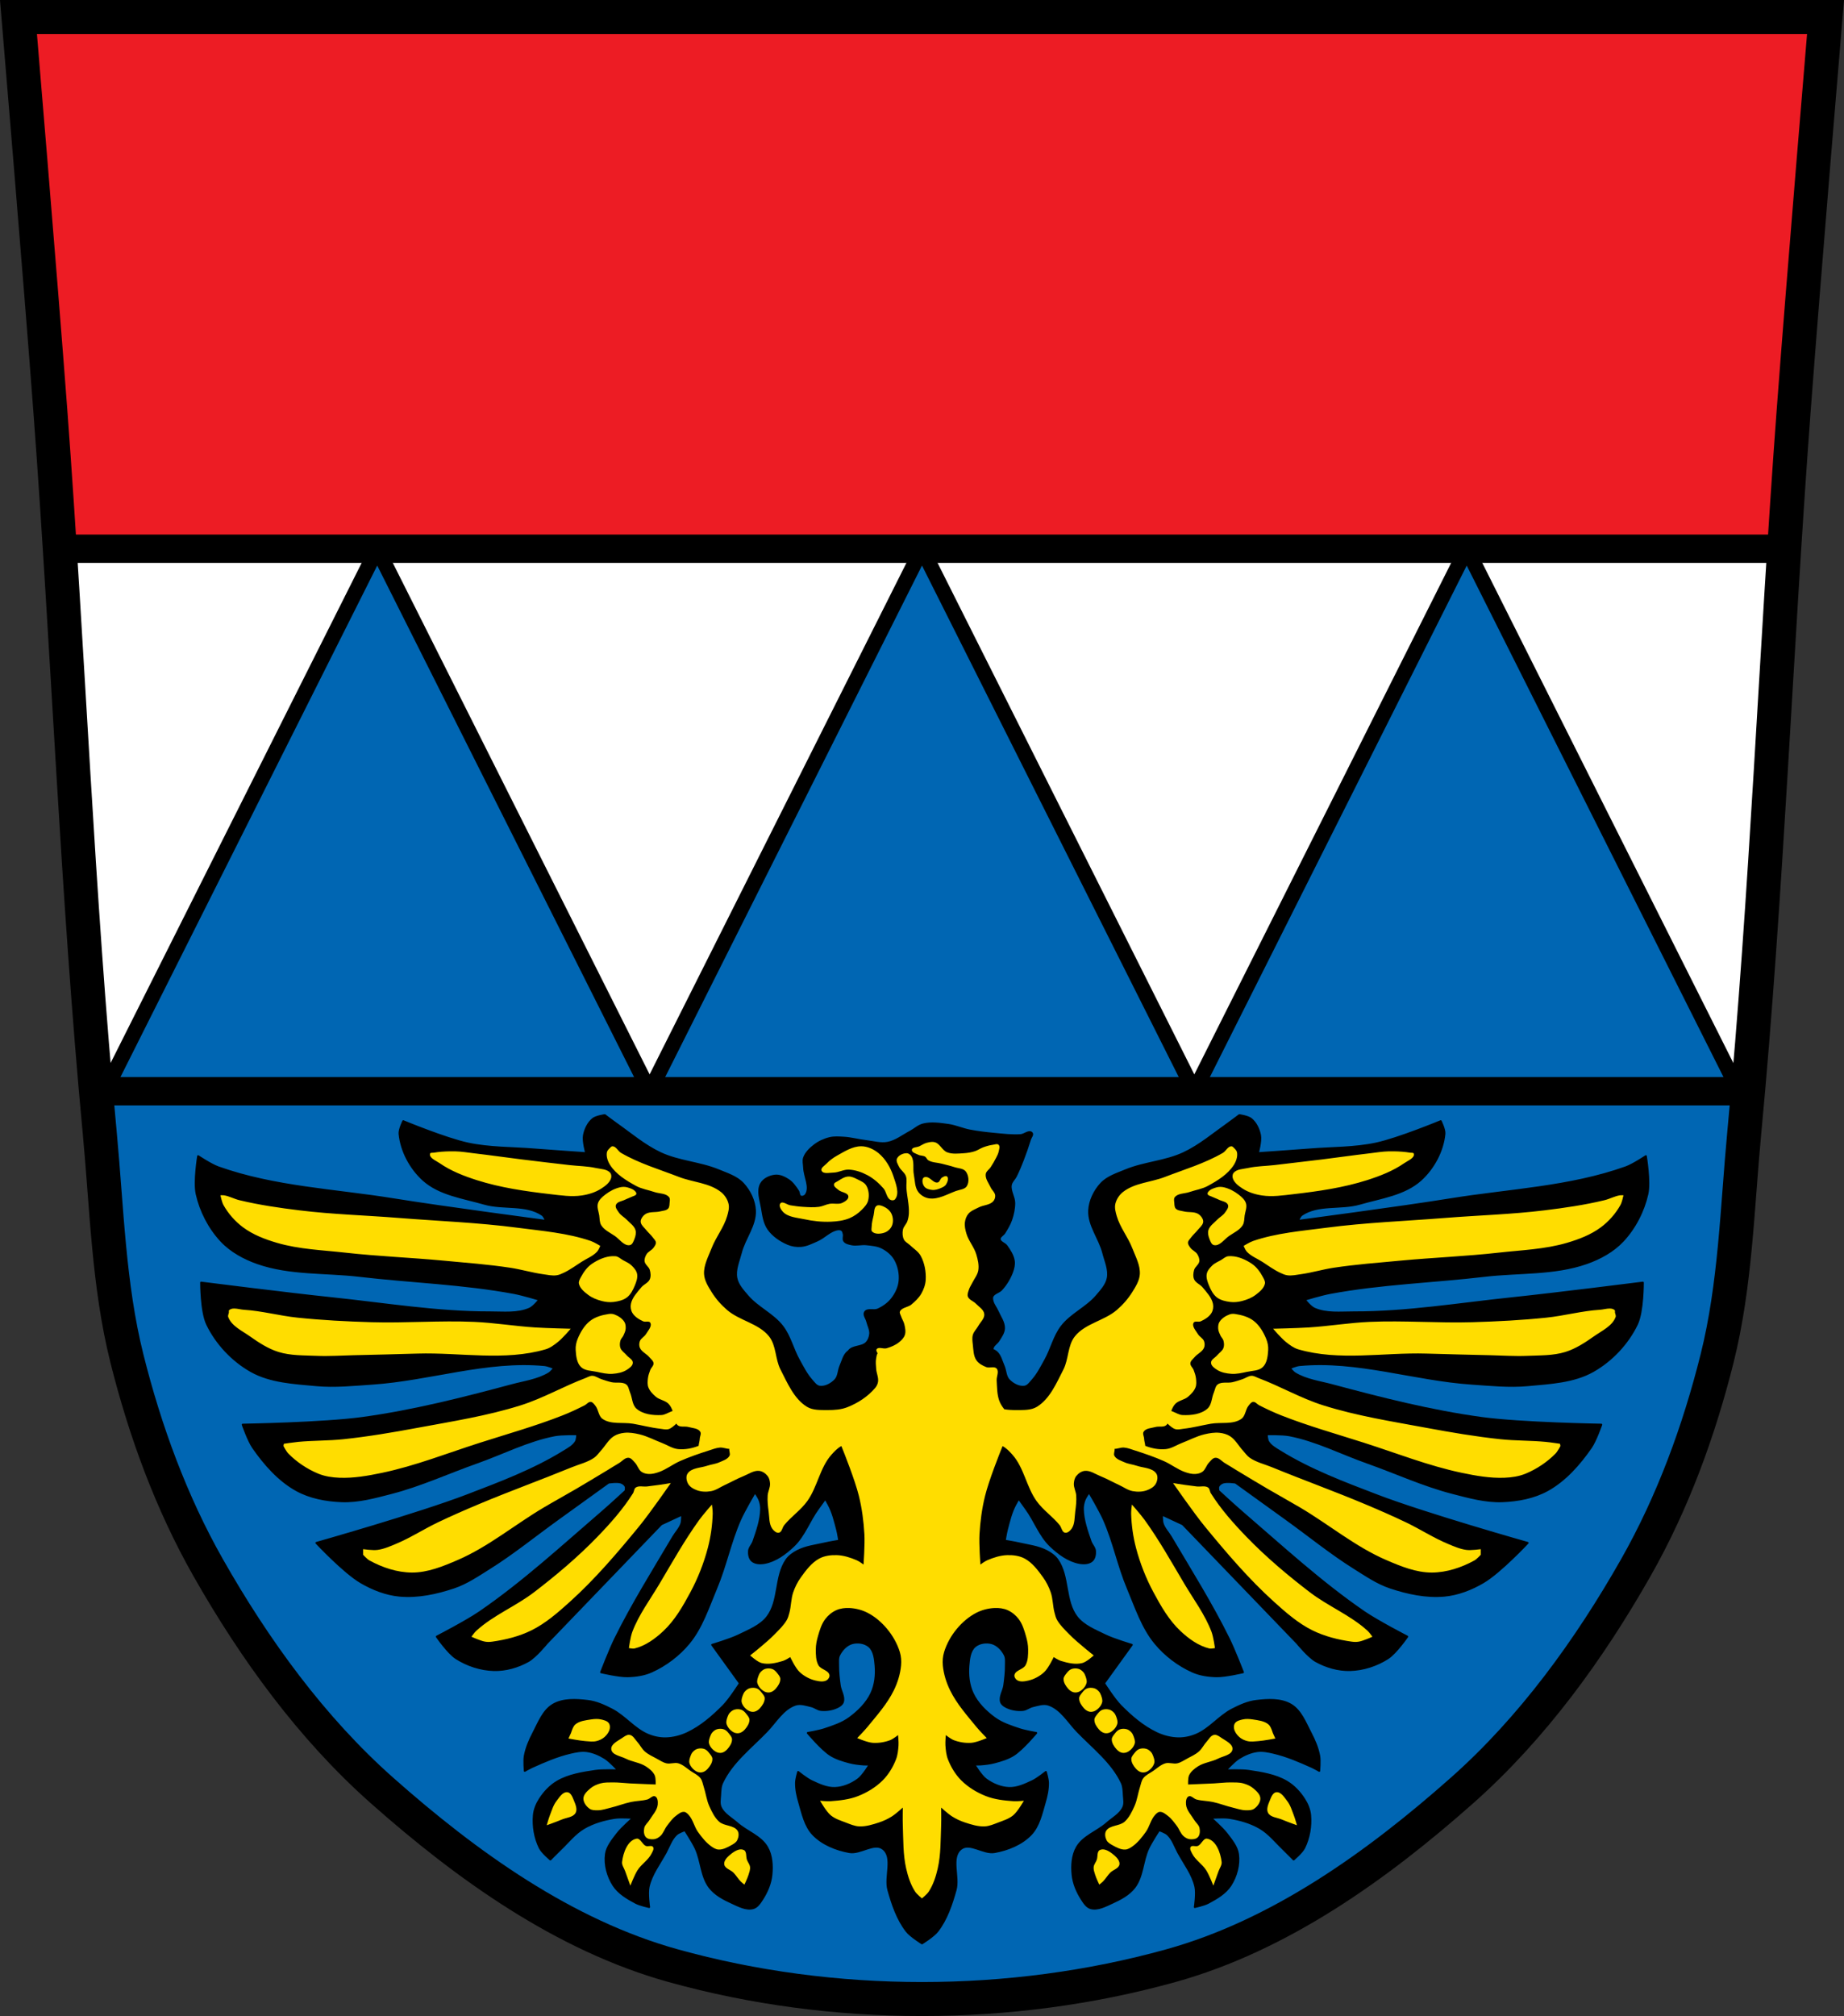
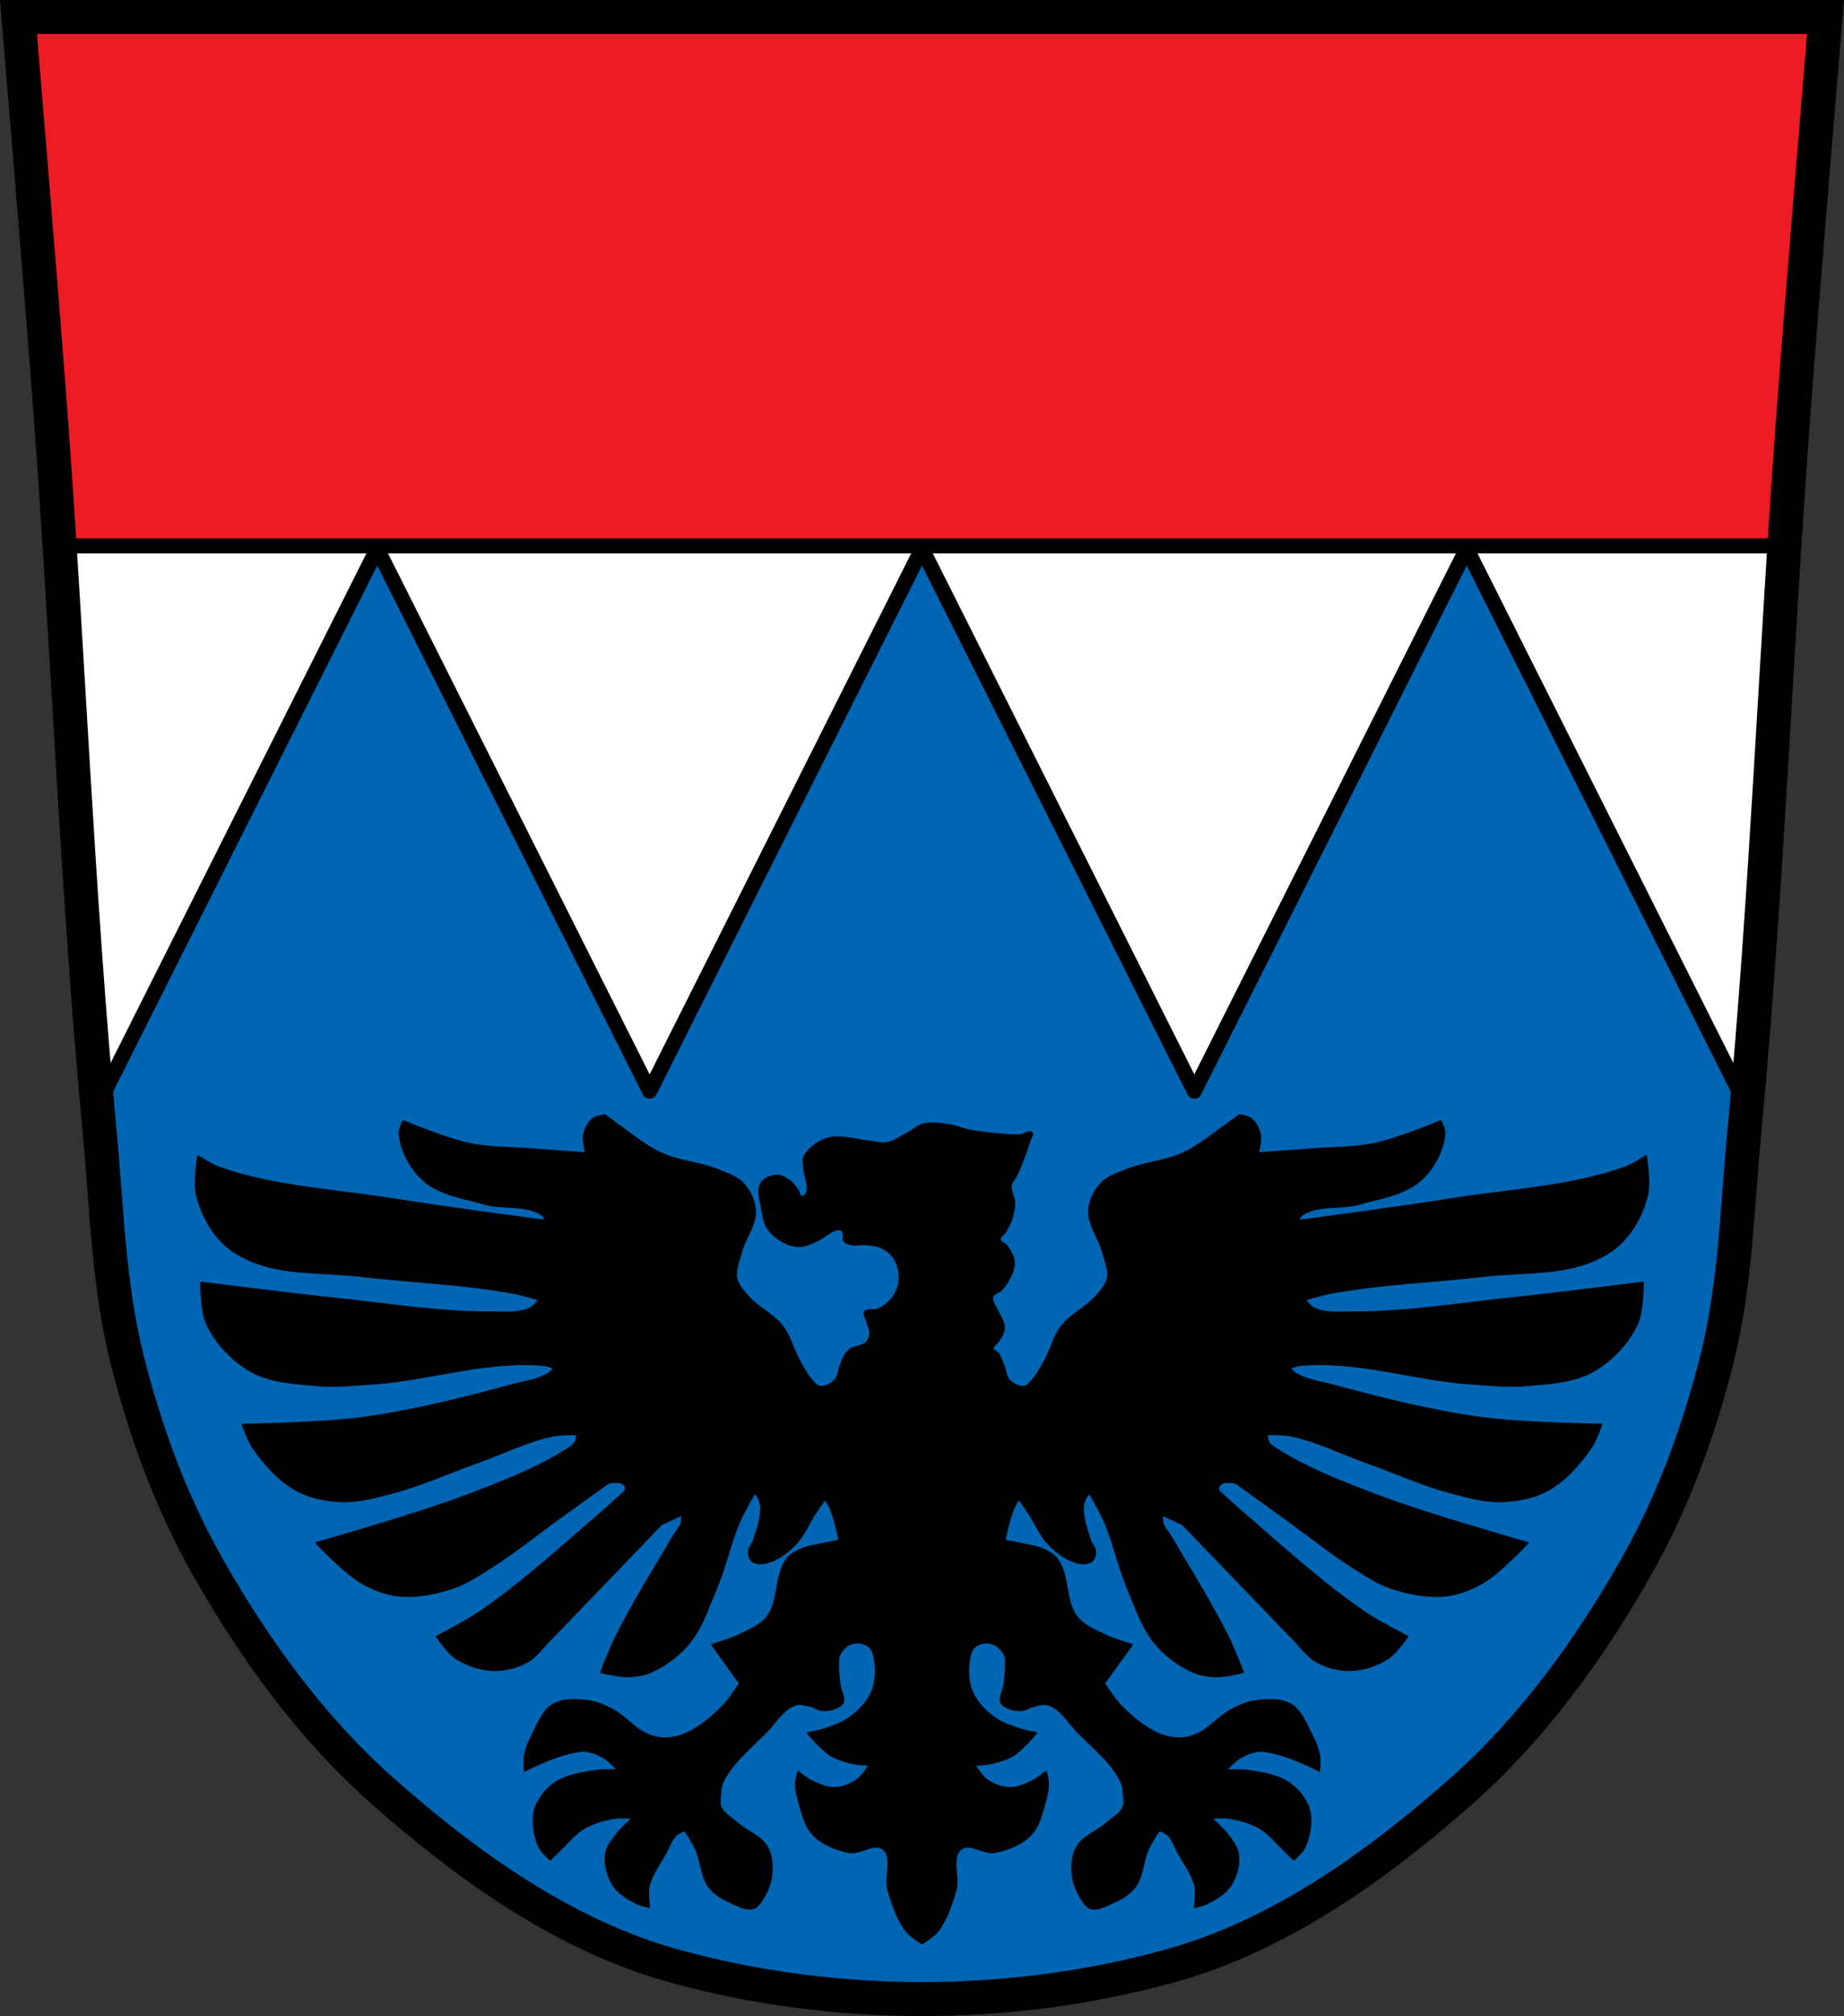
<svg xmlns="http://www.w3.org/2000/svg" xmlns:ns1="http://sodipodi.sourceforge.net/DTD/sodipodi-0.dtd" xmlns:ns2="http://www.inkscape.org/namespaces/inkscape" viewBox="0 0 976.703 1067.376" version="1.1" id="svg1217" ns1:docname="DEU_Krummennaab_COA.svg" ns2:version="0.92.5 (2060ec1f9f, 2020-04-08)" width="976.703" height="1067.376">
  <rect x="0" y="0" width="976.703" height="1067.376" fill="#333333" stroke="none" />
  <defs id="defs1221" />
  <ns1:namedview pagecolor="#ffffff" bordercolor="#666666" borderopacity="1" objecttolerance="10" gridtolerance="10" guidetolerance="10" ns2:pageopacity="0" ns2:pageshadow="2" ns2:window-width="1920" ns2:window-height="1046" id="namedview1219" showgrid="false" ns2:zoom="0.67441597" ns2:cx="-13.042358" ns2:cy="533.40434" ns2:window-x="-11" ns2:window-y="-11" ns2:window-maximized="1" ns2:current-layer="svg1217" ns2:snap-midpoints="true" ns2:snap-smooth-nodes="true" ns2:snap-global="true" fit-margin-top="0" fit-margin-left="0" fit-margin-right="0" fit-margin-bottom="0" />
  <path style="fill:#ed1c24;fill-opacity:1" d="M 89.412 9 C 45.228 9.147 9.864 9.377 9.82 9.377 C 9.822 9.398 9.951 10.947 9.961 11.061 C 10.442 15.723 14.879 58.842 16.572 81.697 C 17.527 94.582 18.291 107.478 18.979 120.379 C 21.822 155.337 24.705 191.239 26.674 217.594 C 36.188 344.963 40.84 472.719 52.84 599.875 C 56.604 639.758 57.486 680.342 67.207 719.189 C 76.826 757.632 90.704 795.528 110.246 829.938 C 134.913 873.371 165.044 914.905 202.338 947.951 C 230.432 972.845 261.1 996.587 294.238 1014.809 C 294.242 1014.811 294.246 1014.812 294.25 1014.814 C 295.839 1015.543 297.43 1016.267 299.027 1016.975 C 332.845 1031.945 368.943 1042.054 405.266 1049.064 C 432.6 1054.342 460.617 1056.32 488.457 1056.414 C 516.119 1056.508 544.006 1054.895 571.166 1049.674 C 607.626 1042.664 643.707 1032.048 677.627 1016.928 C 679.515 1016.086 681.395 1015.226 683.271 1014.356 C 716.099 996.194 746.5 972.643 774.365 947.951 C 811.66 914.905 841.79 873.371 866.457 829.938 C 885.999 795.528 899.875 757.632 909.494 719.189 C 919.215 680.342 920.099 639.758 923.863 599.875 C 935.863 472.719 940.516 344.963 950.029 217.594 C 951.996 191.266 954.876 155.411 957.717 120.486 C 958.407 107.53 959.172 94.578 960.131 81.639 C 961.84 58.584 966.357 14.738 966.77 10.74 C 966.776 10.659 966.885 9.333 966.887 9.318 C 966.844 9.318 940.807 9.144 905.191 9 L 762.771 9 C 749.953 9.079 737.892 9.185 727.377 9.334 C 648.267 10.456 570.676 9.12 492.326 9.334 C 489.673 9.341 487.022 9.37 484.369 9.377 C 406.019 9.591 328.428 10.499 249.318 9.377 C 235.834 9.186 219.581 9.078 202.568 9 L 89.412 9 z " id="path1187" />
  <path style="fill:#0066b3;fill-opacity:1;stroke:#000000;stroke-width:11;stroke-linecap:round;stroke-linejoin:round;stroke-miterlimit:4;stroke-dasharray:none" d="M 31.67 290.508 C 38.228 393.674 43.129 496.971 52.84 599.875 C 56.604 639.758 57.486 680.342 67.207 719.189 C 76.826 757.632 90.704 795.528 110.246 829.938 C 134.913 873.371 165.044 914.905 202.338 947.951 C 230.424 972.839 261.084 996.574 294.211 1014.793 C 295.811 1015.527 297.413 1016.259 299.021 1016.971 C 332.839 1031.941 368.948 1042.051 405.271 1049.061 C 432.605 1054.339 460.621 1056.309 488.461 1056.404 C 516.123 1056.498 544.012 1054.875 571.182 1049.654 C 607.642 1042.644 643.701 1032.056 677.621 1016.936 C 679.486 1016.104 681.344 1015.256 683.197 1014.396 C 716.053 996.229 746.479 972.661 774.365 947.951 C 811.66 914.905 841.79 873.371 866.457 829.938 C 885.999 795.528 899.875 757.632 909.494 719.189 C 919.215 680.342 920.099 639.758 923.863 599.875 C 933.574 496.971 938.473 393.674 945.031 290.508 L 31.67 290.508 z " id="path1189" />
  <path style="fill:#ffffff;stroke:#000000;stroke-width:5;stroke-linejoin:round" d="M 31.67 290.512 C 37.517 382.492 42.064 474.574 49.859 566.391 L 55.555 577.732 L 199.805 290.512 L 31.67 290.512 z M 199.805 290.512 L 344.084 577.732 L 488.334 290.512 L 199.805 290.512 z M 488.334 290.512 L 632.584 577.732 L 776.865 290.512 L 488.334 290.512 z M 776.865 290.512 L 776.865 290.521 L 776.871 290.521 L 776.865 290.512 z M 776.871 290.521 L 921.115 577.732 L 926.85 566.316 C 934.641 474.528 939.186 382.474 945.031 290.521 L 776.871 290.521 z " id="path1191" />
  <path style="stroke:#000000;stroke-linejoin:round" ns2:connector-curvature="0" id="path1211" d="m 320.314,590.396 c 0,0 -4.623,0.621 -6.322,2.028 -2.534,2.097 -4.099,5.416 -4.712,8.646 -0.592,3.119 1.193,9.453 1.193,9.453 0,0 -18.403,-1.228 -27.584,-1.969 -11.69,-0.943 -23.572,-0.677 -35.04,-3.131 -11.811,-2.528 -34.26,-11.839 -34.26,-11.839 0,0 -2.189,4.394 -1.969,6.709 0.87,9.116 5.81,18.294 12.615,24.424 8.584,7.732 21.19,9.381 32.3,12.585 10.02,2.891 22.12,0.009 30.718,5.905 1.021,0.7 1.969,3.162 1.969,3.162 0,0 -53.898,-7.082 -80.72,-11.422 -31.08,-5.03 -63.28,-6.33 -92.92,-16.938 -3.817,-1.366 -10.646,-5.905 -10.646,-5.905 0,0 -2.248,13.535 -0.776,20.07 2.052,9.106 6.626,17.994 13,24.811 5.151,5.507 12.176,9.319 19.296,11.809 17.1,5.981 35.921,4.599 53.917,6.709 27.28,3.201 54.919,4.03 81.915,9.07 4.538,0.846 13.389,3.519 13.389,3.519 0,0 -3.01,3.795 -5.129,4.742 -6.38,2.848 -13.888,1.951 -20.875,1.969 -28.07,0.072 -55.94,-4.575 -83.85,-7.485 -23.14,-2.411 -69.3,-8.26 -69.3,-8.26 0,0 -0.051,15.345 3.161,22.03 4.9,10.215 13.369,19.229 23.23,24.811 10.281,5.824 22.887,6.388 34.65,7.485 9.804,0.914 19.698,-0.146 29.524,-0.805 30.556,-2.051 60.856,-12.764 91.34,-9.841 1.777,0.171 5.129,1.58 5.129,1.58 0,0 -1.663,2.098 -2.773,2.773 -5.871,3.575 -12.984,4.48 -19.623,6.263 -26.1,7 -52.43,13.697 -79.21,17.358 -20.969,2.863 -63.4,3.549 -63.4,3.549 0,0 2.962,8.535 5.517,12.197 6.106,8.754 13.522,17.225 22.843,22.426 7.2,4.02 15.797,5.611 24.04,5.935 8.904,0.349 17.733,-2.127 26.362,-4.354 15.516,-4.01 30.19,-10.791 45.3,-16.13 13.699,-4.844 26.853,-11.677 41.12,-14.429 3.939,-0.762 12.02,-0.537 12.02,-0.537 0,0 -0.084,2.79 -0.776,3.936 -1.398,2.317 -4.02,3.705 -6.322,5.129 -15.933,9.861 -33.677,16.53 -51.17,23.23 -26.09,9.991 -79.921,25.2 -79.921,25.2 0,0 14.544,15.578 23.618,20.875 6.237,3.642 13.265,6.405 20.458,7.07 9.649,0.888 19.559,-1.248 28.743,-4.324 6.794,-2.274 12.834,-6.427 18.907,-10.229 12.596,-7.886 24.17,-17.33 36.23,-26 8.932,-6.422 26.777,-19.296 26.777,-19.296 0,0 4.582,-0.76 6.68,0 0.964,0.349 1.918,1.04 2.356,1.969 0.334,0.713 0,2.386 0,2.386 0,0 -8.04,7.429 -12.197,11 -21.21,18.246 -41.91,37.34 -64.977,53.17 -7.221,4.957 -22.813,13 -22.813,13 0,0 5.93,8.655 10.229,11.422 5.899,3.797 13.06,6.121 20.07,6.293 6.238,0.153 12.686,-1.695 18.13,-4.742 3.97,-2.221 9.841,-9.453 9.841,-9.453 l 60.63,-62.982 11.03,-5.129 c 0,0 0.103,3.239 -0.387,4.742 -0.86,2.632 -2.947,4.683 -4.354,7.07 -10.516,17.82 -21.557,35.394 -30.718,53.945 -2.838,5.745 -7.456,17.714 -7.456,17.714 0,0 9.305,2.225 14.05,2.118 4.316,-0.098 8.766,-0.735 12.704,-2.505 7.519,-3.379 14.448,-8.627 19.712,-14.971 6.931,-8.36 10.332,-19.13 14.553,-29.14 4.969,-11.78 7.458,-24.504 12.615,-36.2 2.226,-5.05 7.873,-14.582 7.873,-14.582 0,0 1.812,2.506 2.356,3.936 0.598,1.576 0.966,3.294 0.925,4.98 -0.144,5.851 -2.169,11.556 -4.085,17.09 -0.616,1.776 -2.23,3.225 -2.356,5.1 -0.119,1.782 0.242,3.948 1.58,5.129 1.699,1.5 4.451,1.567 6.68,1.163 5.848,-1.058 11.05,-4.941 15.354,-9.04 5.699,-5.417 8.331,-13.357 13,-19.682 1.288,-1.743 2.548,-3.527 3.817,-5.309 0.599,1.012 1.158,2.049 1.7,3.042 2.241,4.108 3.338,8.746 4.533,13.27 0.514,1.949 1.134,5.935 1.134,5.935 0,0 -5.111,0.853 -7.634,1.431 -4.859,1.115 -9.999,1.69 -14.429,3.966 -2.265,1.163 -4.481,2.71 -5.935,4.8 -6.073,8.738 -3.623,21.848 -10.169,30.24 -3.651,4.68 -9.676,7.01 -15,9.629 -4.493,2.215 -14.14,5.07 -14.14,5.07 l 14.702,20.368 c 0,0 -5.314,8.364 -8.768,11.869 -5.57,5.653 -11.772,11.02 -18.937,14.429 -3.591,1.712 -7.623,2.761 -11.6,2.833 -3.271,0.059 -6.598,-0.672 -9.6,-1.969 -7.083,-3.057 -12.08,-9.76 -18.937,-13.301 -4,-2.066 -8.263,-4.01 -12.734,-4.533 -6.12,-0.72 -13.1,-1.14 -18.399,1.998 -5.244,3.102 -7.608,9.571 -10.438,14.971 -2.01,3.827 -3.767,7.911 -4.533,12.167 -0.468,2.598 0,7.902 0,7.902 0,0 2.4,-1.395 3.668,-1.969 6.69,-3.02 13.484,-5.983 20.636,-7.634 2.769,-0.639 5.682,-1.241 8.499,-0.865 3.401,0.454 6.69,1.891 9.6,3.698 2.723,1.686 7.07,6.502 7.07,6.502 0,0 -8.128,-0.333 -12.137,0.268 -6.876,1.032 -14.1,2.151 -20.1,5.667 -3.795,2.223 -6.966,5.626 -9.334,9.334 -1.621,2.538 -2.841,5.469 -3.101,8.469 -0.505,5.821 0.517,12.03 3.101,17.263 1.24,2.514 5.667,6.203 5.667,6.203 0,0 3.535,-3.62 5.368,-5.368 4.057,-3.868 7.599,-8.47 12.434,-11.302 4.887,-2.862 10.545,-4.46 16.13,-5.368 3.257,-0.529 9.901,0 9.901,0 0,0 -6.094,5.274 -8.499,8.469 -2.461,3.27 -5.388,6.709 -5.935,10.765 -0.751,5.574 0.928,11.669 3.966,16.402 2.721,4.236 7.421,6.974 11.869,9.334 2.185,1.159 7.07,2.237 7.07,2.237 0,0 -1.046,-7.238 -0.268,-10.736 1.463,-6.584 5.816,-12.175 9.04,-18.1 1.775,-3.267 2.949,-7.06 5.667,-9.6 1.232,-1.151 4.533,-2.266 4.533,-2.266 0,0 4.062,6.233 5.636,9.6 3.091,6.618 2.92,14.871 7.366,20.666 2.928,3.817 7.485,6.219 11.869,8.201 3.541,1.601 7.557,3.836 11.302,2.804 2.184,-0.605 3.601,-2.897 4.832,-4.8 2.459,-3.809 4.33,-8.224 4.8,-12.734 0.516,-4.933 0.212,-10.406 -2.266,-14.702 -3.384,-5.866 -10.758,-8.224 -15.835,-12.704 -3.049,-2.69 -7.096,-4.79 -8.768,-8.499 -0.853,-1.892 -0.423,-4.131 -0.299,-6.203 0.137,-2.289 0.158,-4.724 1.134,-6.799 5.084,-10.827 15.16,-18.536 23.47,-27.14 4.819,-4.988 8.692,-11.929 15.268,-14.14 2.694,-0.904 5.735,0.173 8.499,0.835 1.77,0.425 3.287,1.8 5.1,1.969 3.056,0.284 6.321,-0.268 9.04,-1.7 1.061,-0.56 2.183,-1.388 2.535,-2.535 0.871,-2.846 -1.266,-5.818 -1.67,-8.768 -0.474,-3.467 -0.898,-6.968 -0.865,-10.467 0.018,-1.894 -0.282,-3.942 0.567,-5.636 1.374,-2.745 3.846,-5.39 6.799,-6.232 2.951,-0.843 6.728,-0.317 9.04,1.7 2.696,2.351 3.098,6.605 3.4,10.169 0.419,4.941 -0.153,10.216 -2.266,14.702 -2.475,5.254 -6.913,9.6 -11.6,13.03 -3.916,2.863 -8.665,4.403 -13.27,5.935 -2.843,0.946 -8.768,1.969 -8.768,1.969 0,0 7.217,8.608 11.869,11.6 3.061,1.972 6.649,3.034 10.169,3.966 2.487,0.658 5.068,0.944 7.634,1.134 1.034,0.076 3.131,0 3.131,0 0,0 -3.521,5.924 -6.232,7.902 -3.493,2.55 -7.845,4.384 -12.167,4.533 -4.322,0.149 -8.526,-1.817 -12.434,-3.668 -2.576,-1.22 -7.07,-4.832 -7.07,-4.832 0,0 -1.098,3.744 -1.134,5.667 -0.065,3.533 0.707,7.08 1.7,10.467 1.732,5.916 3.072,12.52 7.337,16.968 4.929,5.145 12.223,8.07 19.238,9.334 5.871,1.058 13.17,-5.419 17.834,-1.7 5.722,4.564 0.833,14.721 2.804,21.769 2.136,7.644 4.781,15.492 9.629,21.77 2.134,2.76 8.201,6.501 8.201,6.501 0,0 6.067,-3.741 8.201,-6.501 4.853,-6.277 7.467,-14.13 9.6,-21.77 1.97,-7.05 -2.891,-17.206 2.833,-21.769 4.664,-3.72 11.932,2.759 17.803,1.7 7.01,-1.264 14.306,-4.189 19.238,-9.334 4.264,-4.451 5.634,-11.05 7.366,-16.968 0.992,-3.391 1.764,-6.935 1.7,-10.467 -0.035,-1.918 -1.134,-5.667 -1.134,-5.667 0,0 -4.492,3.611 -7.07,4.832 -3.909,1.85 -8.113,3.817 -12.434,3.668 -4.322,-0.149 -8.674,-1.983 -12.167,-4.533 -2.711,-1.979 -6.232,-7.902 -6.232,-7.902 0,0 2.067,0.076 3.101,0 2.566,-0.189 5.147,-0.474 7.634,-1.134 3.519,-0.932 7.138,-1.995 10.199,-3.966 4.651,-2.995 11.869,-11.6 11.869,-11.6 0,0 -5.925,-1.023 -8.768,-1.969 -4.604,-1.532 -9.383,-3.07 -13.301,-5.935 -4.688,-3.429 -9.1,-7.777 -11.566,-13.03 -2.114,-4.486 -2.685,-9.76 -2.266,-14.702 0.303,-3.564 0.704,-7.818 3.4,-10.169 2.313,-2.02 6.085,-2.543 9.04,-1.7 2.951,0.843 5.425,3.489 6.799,6.232 0.848,1.694 0.549,3.742 0.567,5.636 0.032,3.499 -0.39,7 -0.865,10.467 -0.404,2.949 -2.571,5.921 -1.7,8.768 0.351,1.147 1.503,1.975 2.565,2.535 2.714,1.431 5.98,1.984 9.04,1.7 1.812,-0.169 3.329,-1.544 5.1,-1.969 2.764,-0.662 5.773,-1.739 8.469,-0.835 6.577,2.206 10.447,9.148 15.268,14.14 8.314,8.598 18.385,16.309 23.47,27.14 0.975,2.076 0.996,4.51 1.134,6.799 0.124,2.073 0.585,4.31 -0.268,6.203 -1.672,3.707 -5.718,5.809 -8.768,8.499 -5.078,4.48 -12.453,6.838 -15.835,12.704 -2.478,4.295 -2.783,9.77 -2.266,14.702 0.472,4.51 2.342,8.924 4.8,12.734 1.229,1.904 2.618,4.196 4.8,4.8 3.746,1.037 7.791,-1.202 11.332,-2.804 4.384,-1.982 8.941,-4.383 11.869,-8.201 4.446,-5.795 4.245,-14.05 7.337,-20.666 1.574,-3.369 5.667,-9.6 5.667,-9.6 0,0 3.301,1.116 4.533,2.266 2.717,2.538 3.861,6.335 5.636,9.6 3.22,5.927 7.603,11.518 9.07,18.1 0.778,3.497 -0.299,10.736 -0.299,10.736 0,0 4.882,-1.077 7.07,-2.237 4.448,-2.36 9.178,-5.098 11.899,-9.334 3.039,-4.732 4.687,-10.828 3.936,-16.402 -0.547,-4.056 -3.474,-7.496 -5.935,-10.765 -2.405,-3.195 -8.469,-8.469 -8.469,-8.469 0,0 6.644,-0.529 9.901,0 5.59,0.908 11.217,2.506 16.1,5.368 4.836,2.832 8.409,7.434 12.463,11.302 1.833,1.748 5.368,5.368 5.368,5.368 0,0 4.396,-3.689 5.636,-6.203 2.584,-5.24 3.636,-11.446 3.131,-17.263 -0.261,-3 -1.51,-5.931 -3.131,-8.469 -2.368,-3.707 -5.539,-7.11 -9.334,-9.334 -5.999,-3.515 -13.194,-4.634 -20.07,-5.667 -4.01,-0.601 -12.167,-0.268 -12.167,-0.268 0,0 4.345,-4.819 7.07,-6.502 2.917,-1.806 6.231,-3.244 9.629,-3.698 2.817,-0.376 5.7,0.225 8.469,0.865 7.149,1.651 13.979,4.615 20.666,7.634 1.268,0.573 3.668,1.969 3.668,1.969 0,0 0.468,-5.305 0,-7.902 -0.766,-4.256 -2.525,-8.337 -4.533,-12.167 -2.828,-5.396 -5.224,-11.867 -10.467,-14.971 -5.304,-3.138 -12.25,-2.719 -18.37,-1.998 -4.471,0.527 -8.734,2.467 -12.734,4.533 -6.855,3.539 -11.853,10.244 -18.937,13.301 -3,1.297 -6.36,2.028 -9.629,1.969 -3.977,-0.072 -7.98,-1.121 -11.566,-2.833 -7.164,-3.416 -13.398,-8.78 -18.966,-14.429 -3.454,-3.505 -8.768,-11.869 -8.768,-11.869 l 14.702,-20.368 c 0,0 -9.638,-2.855 -14.14,-5.07 -5.324,-2.624 -11.32,-4.953 -14.971,-9.629 -6.545,-8.39 -4.125,-21.501 -10.199,-30.24 -1.453,-2.091 -3.668,-3.639 -5.935,-4.8 -4.435,-2.276 -9.543,-2.851 -14.4,-3.966 -2.523,-0.578 -7.634,-1.431 -7.634,-1.431 0,0 0.618,-3.986 1.134,-5.935 1.195,-4.525 2.263,-9.162 4.503,-13.27 0.547,-1 1.124,-2.052 1.73,-3.072 1.271,1.788 2.524,3.588 3.817,5.338 4.671,6.325 7.303,14.265 13,19.682 4.307,4.095 9.51,7.977 15.354,9.04 2.229,0.404 4.981,0.337 6.68,-1.163 1.338,-1.181 1.7,-3.348 1.58,-5.129 -0.126,-1.875 -1.741,-3.324 -2.356,-5.1 -1.918,-5.53 -3.941,-11.237 -4.085,-17.09 -0.041,-1.686 0.325,-3.403 0.925,-4.98 0.543,-1.43 2.386,-3.936 2.386,-3.936 0,0 5.646,9.531 7.873,14.582 5.156,11.699 7.615,24.424 12.585,36.2 4.221,10 7.653,20.777 14.582,29.14 5.261,6.345 12.163,11.592 19.682,14.971 3.938,1.77 8.387,2.407 12.704,2.505 4.741,0.108 14.08,-2.118 14.08,-2.118 0,0 -4.647,-11.965 -7.485,-17.714 -9.159,-18.554 -20.2,-36.13 -30.718,-53.945 -1.407,-2.385 -3.464,-4.435 -4.324,-7.07 -0.49,-1.502 -0.387,-4.742 -0.387,-4.742 l 11,5.129 60.65,62.982 c 0,0 5.872,7.232 9.841,9.453 5.445,3.046 11.864,4.894 18.1,4.742 7.01,-0.171 14.171,-2.495 20.07,-6.293 4.298,-2.767 10.259,-11.422 10.259,-11.422 0,0 -15.622,-8.05 -22.844,-13 -23.07,-15.834 -43.763,-34.929 -64.977,-53.17 -4.157,-3.575 -12.197,-11 -12.197,-11 0,0 -0.334,-1.673 0,-2.386 0.435,-0.929 1.392,-1.619 2.356,-1.969 2.097,-0.76 6.709,0 6.709,0 0,0 17.848,12.872 26.777,19.296 12.07,8.674 23.607,18.12 36.2,26 6.073,3.802 12.11,7.955 18.907,10.229 9.189,3.076 19.1,5.212 28.743,4.324 7.191,-0.662 14.25,-3.427 20.487,-7.07 9.07,-5.297 23.618,-20.875 23.618,-20.875 0,0 -53.86,-15.208 -79.95,-25.2 -17.499,-6.699 -35.24,-13.369 -51.17,-23.23 -2.301,-1.424 -4.894,-2.812 -6.293,-5.129 -0.692,-1.146 -0.805,-3.936 -0.805,-3.936 0,0 8.08,-0.224 12.02,0.537 14.266,2.757 27.455,9.591 41.15,14.429 15.11,5.343 29.754,12.13 45.27,16.13 8.627,2.227 17.487,4.703 26.392,4.354 8.238,-0.323 16.806,-1.918 24.01,-5.935 9.32,-5.2 16.736,-13.672 22.844,-22.426 2.555,-3.662 5.517,-12.197 5.517,-12.197 0,0 -42.43,-0.682 -63.4,-3.549 -26.777,-3.66 -53.08,-10.351 -79.18,-17.358 -6.638,-1.782 -13.782,-2.687 -19.652,-6.263 -1.11,-0.676 -2.744,-2.773 -2.744,-2.773 0,0 3.323,-1.41 5.1,-1.58 30.486,-2.923 60.785,7.791 91.34,9.841 9.825,0.659 19.748,1.72 29.553,0.805 11.765,-1.097 24.371,-1.661 34.65,-7.485 9.857,-5.583 18.332,-14.597 23.23,-24.811 3.211,-6.699 3.131,-22.03 3.131,-22.03 0,0 -46.17,5.849 -69.3,8.26 -27.913,2.91 -55.787,7.557 -83.85,7.485 -6.987,-0.018 -14.495,0.879 -20.875,-1.969 -2.12,-0.947 -5.1,-4.742 -5.1,-4.742 0,0 8.852,-2.672 13.389,-3.519 26.997,-5.04 54.613,-5.865 81.89,-9.07 17.996,-2.112 36.843,-0.728 53.945,-6.709 7.118,-2.49 14.14,-6.302 19.296,-11.809 6.376,-6.817 10.95,-15.706 13,-24.811 1.472,-6.535 -0.805,-20.07 -0.805,-20.07 0,0 -6.799,4.539 -10.616,5.905 -29.64,10.612 -61.842,11.91 -92.92,16.938 -26.825,4.339 -80.72,11.422 -80.72,11.422 0,0 0.947,-2.461 1.969,-3.162 8.598,-5.896 20.7,-3.01 30.718,-5.905 11.1,-3.204 23.682,-4.853 32.27,-12.585 6.804,-6.128 11.744,-15.307 12.615,-24.424 0.221,-2.315 -1.969,-6.709 -1.969,-6.709 0,0 -22.453,9.311 -34.26,11.839 -11.47,2.454 -23.349,2.188 -35.04,3.131 -9.181,0.741 -27.555,1.969 -27.555,1.969 0,0 1.755,-6.335 1.163,-9.453 -0.613,-3.231 -2.179,-6.551 -4.712,-8.646 -1.7,-1.407 -6.293,-2.028 -6.293,-2.028 0,0 -3.899,2.971 -5.905,4.384 -7.737,5.451 -15.07,11.737 -23.648,15.746 -9.669,4.52 -20.826,4.978 -30.69,9.07 -4.558,1.889 -9.657,3.47 -13,7.098 -3.505,3.802 -6.04,9 -6.293,14.165 -0.38,7.877 5.518,14.811 7.456,22.455 1.114,4.393 3.25,8.912 2.386,13.36 -0.709,3.646 -3.495,6.627 -5.905,9.453 -5.312,6.23 -13.538,9.667 -18.519,16.16 -4,5.217 -5.448,11.97 -8.646,17.714 -2.038,3.658 -3.937,7.478 -6.709,10.616 -1.235,1.398 -2.477,3.287 -4.324,3.549 -2.969,0.42 -6.196,-1.374 -8.26,-3.549 -1.829,-1.928 -1.693,-5.057 -2.773,-7.485 -1.146,-2.575 -1.756,-5.669 -3.936,-7.456 -0.585,-0.479 -1.258,-0.824 -1.969,-1.103 0.032,-0.397 0.104,-0.783 0.239,-1.163 0.519,-1.462 2.139,-2.287 2.953,-3.608 1.254,-2.036 2.848,-4.141 2.923,-6.531 0.101,-3.213 -2.115,-6.088 -3.4,-9.04 -0.807,-1.851 -2.22,-3.462 -2.684,-5.428 -0.19,-0.805 -0.367,-1.733 0,-2.475 0.882,-1.781 3.412,-2.133 4.742,-3.608 2.42,-2.684 4.396,-5.879 5.636,-9.275 0.679,-1.86 1.19,-3.917 0.895,-5.875 -0.437,-2.895 -2.148,-5.518 -3.846,-7.902 -0.988,-1.388 -3.478,-1.909 -3.608,-3.608 -0.107,-1.396 1.767,-2.18 2.505,-3.37 1.383,-2.232 2.765,-4.521 3.608,-7.01 0.954,-2.824 1.597,-5.815 1.58,-8.798 -0.017,-3.218 -2.349,-6.31 -1.819,-9.484 0.3,-1.795 1.9,-3.114 2.714,-4.742 1.357,-2.714 2.509,-5.522 3.608,-8.35 1.415,-3.638 2.703,-7.332 3.846,-11.06 0.343,-1.117 1.691,-2.545 0.895,-3.4 -1.358,-1.458 -3.887,0.993 -5.875,1.134 -4.585,0.323 -9.2,-0.263 -13.778,-0.686 -4.462,-0.411 -8.903,-0.923 -13.301,-1.789 -3.814,-0.752 -7.45,-2.427 -11.302,-2.953 -4.4,-0.6 -8.997,-1.304 -13.301,-0.209 -2.515,0.64 -4.504,2.605 -6.799,3.817 -3.929,2.075 -7.594,5.04 -11.958,5.875 -3.708,0.706 -7.523,-0.462 -11.273,-0.895 -4.01,-0.462 -7.962,-1.578 -11.989,-1.819 -2.48,-0.149 -5.04,-0.342 -7.456,0.239 -2.913,0.699 -5.745,2.01 -8.111,3.846 -2.238,1.738 -4.468,3.866 -5.428,6.531 -0.587,1.629 -0.054,3.458 0,5.189 0.151,4.819 3.593,10.462 0.895,14.467 -0.532,0.789 -1.81,1.273 -2.684,0.895 -0.989,-0.428 -0.783,-2.02 -1.372,-2.923 -1.428,-2.187 -3,-4.445 -5.189,-5.875 -2.052,-1.342 -4.57,-2.524 -7.01,-2.266 -2.849,0.301 -6.03,1.788 -7.425,4.294 -2.083,3.753 -0.262,8.646 0.448,12.883 0.637,3.804 1.164,7.9 3.37,11.06 2.488,3.569 6.38,6.188 10.378,7.902 2.172,0.931 4.653,1.304 7.01,1.103 3.01,-0.256 5.82,-1.709 8.589,-2.923 3.763,-1.649 6.763,-5.263 10.825,-5.875 0.759,-0.115 1.667,-0.032 2.266,0.448 0.578,0.463 0.719,1.308 0.895,2.028 0.287,1.172 -0.439,2.64 0.239,3.639 0.795,1.17 2.467,1.481 3.846,1.789 2.571,0.574 5.284,-0.28 7.902,0 2.833,0.303 5.813,0.522 8.35,1.819 2.704,1.384 5.247,3.455 6.77,6.084 1.969,3.397 2.852,7.603 2.475,11.509 -0.33,3.423 -1.937,6.774 -4.056,9.484 -1.918,2.454 -4.614,4.357 -7.456,5.636 -2.099,0.945 -5.518,-0.56 -6.77,1.372 -0.924,1.425 0.746,3.297 1.134,4.951 0.512,2.186 1.769,4.324 1.58,6.561 -0.144,1.713 -0.83,3.508 -2.028,4.742 -2.369,2.439 -7.248,1.563 -9.275,4.294 -0.042,0.056 -0.077,0.121 -0.119,0.179 -0.128,0.09 -0.267,0.169 -0.387,0.268 -2.181,1.785 -2.79,4.881 -3.936,7.456 -1.08,2.428 -0.914,5.558 -2.744,7.485 -2.065,2.175 -5.321,3.969 -8.291,3.549 -1.847,-0.261 -3.089,-2.151 -4.324,-3.549 -2.772,-3.139 -4.642,-6.959 -6.68,-10.616 -3.2,-5.745 -4.678,-12.501 -8.674,-17.714 -4.98,-6.497 -13.178,-9.934 -18.489,-16.16 -2.411,-2.827 -5.196,-5.807 -5.905,-9.453 -0.865,-4.448 1.242,-8.967 2.356,-13.36 1.937,-7.644 7.865,-14.579 7.485,-22.455 -0.249,-5.165 -2.787,-10.363 -6.293,-14.165 -3.345,-3.627 -8.444,-5.208 -13,-7.098 -9.86,-4.088 -21.05,-4.545 -30.718,-9.07 -8.573,-4.01 -15.881,-10.295 -23.618,-15.746 -2.01,-1.412 -5.905,-4.384 -5.905,-4.384 z" />
-   <path d="m 493.654,604.566 c -0.943,0.025 -1.9,0.249 -2.804,0.477 -1.406,0.355 -2.622,1.236 -3.936,1.849 -1.314,0.613 -3.778,0.408 -3.936,1.849 -0.157,1.428 2.118,1.977 3.4,2.624 1.138,0.574 2.595,0.355 3.668,1.044 0.679,0.436 0.895,1.422 1.58,1.849 2.073,1.293 4.736,1.195 7.098,1.819 2.28,0.602 4.589,1.112 6.829,1.849 2.055,0.677 4.771,0.613 6.05,2.356 1.507,2.052 1.841,5.448 0.537,7.634 -1.084,1.818 -3.796,1.901 -5.783,2.624 -4.612,1.678 -9.329,4.58 -14.195,3.936 -2.219,-0.293 -4.441,-1.611 -5.783,-3.4 -1.901,-2.53 -1.749,-6.108 -2.356,-9.215 -0.627,-3.209 0.421,-6.949 -1.312,-9.722 -0.502,-0.803 -1.409,-1.54 -2.356,-1.58 -1.997,-0.085 -4.478,1.06 -5.278,2.891 -0.577,1.324 0.458,2.898 1.074,4.205 0.881,1.87 2.982,3.06 3.668,5.01 0.699,1.984 0.122,4.194 0.268,6.293 0.312,4.477 1.509,8.906 1.312,13.389 -0.062,1.424 -0.335,2.859 -0.805,4.205 -0.555,1.59 -2.032,2.82 -2.356,4.474 -0.339,1.727 -0.251,3.675 0.537,5.249 0.638,1.275 2.101,1.907 3.131,2.891 1.968,1.885 4.49,3.389 5.783,5.783 2.041,3.778 2.85,8.327 2.624,12.615 -0.136,2.572 -1.066,5.136 -2.356,7.366 -1.304,2.254 -3.24,4.099 -5.249,5.754 -1.819,1.501 -5.129,1.529 -6.05,3.698 -0.317,0.742 0.295,1.586 0.537,2.356 0.483,1.535 1.47,2.902 1.819,4.474 0.4,1.797 0.836,3.766 0.268,5.517 -0.519,1.6 -1.814,2.891 -3.131,3.936 -1.901,1.512 -4.252,2.505 -6.59,3.162 -1.695,0.475 -4.251,-0.944 -5.249,0.507 -0.425,0.617 0.121,1.39 0.507,2.147 0.005,0.009 -0.004,0.021 0,0.03 -0.486,0.655 -0.58,1.707 -0.745,2.535 -0.376,1.878 -0.14,3.846 0,5.754 0.167,2.266 1.307,4.49 0.984,6.737 -0.17,1.18 -0.725,2.337 -1.492,3.25 -3.846,4.583 -9.164,8.04 -14.732,10.229 -3.287,1.293 -6.964,1.549 -10.497,1.521 -3.709,-0.03 -7.823,0.198 -10.974,-1.76 -6.849,-4.255 -10.31,-12.566 -13.986,-19.742 -2.809,-5.484 -2.199,-12.644 -6.02,-17.476 -5.436,-6.864 -15.569,-8.288 -22.22,-13.986 -3.182,-2.727 -6.02,-5.956 -8.231,-9.513 -1.814,-2.914 -3.798,-6.06 -3.997,-9.484 -0.275,-4.762 2.283,-9.297 3.997,-13.747 2.261,-5.874 6.471,-10.926 8.231,-16.968 0.609,-2.093 1.237,-4.378 0.745,-6.502 -0.556,-2.408 -2.064,-4.691 -3.997,-6.232 -6.156,-4.911 -14.872,-5.151 -22.22,-7.992 -10.341,-4 -21.17,-7.187 -30.747,-12.764 -1.641,-0.954 -2.576,-3.42 -4.474,-3.489 -0.6,-0.022 -1.096,0.59 -1.521,1.014 -0.637,0.636 -1.341,1.348 -1.492,2.237 -0.386,2.29 0.496,4.79 1.76,6.737 3.189,4.922 8.566,8.201 13.718,11 3.01,1.636 6.515,2.137 9.752,3.25 2.59,0.891 6.082,0.574 7.754,2.744 0.612,0.794 0.32,1.983 0.239,2.982 -0.083,1.027 -0.053,2.25 -0.745,3.01 -1.01,1.11 -2.781,1.117 -4.235,1.492 -2.452,0.632 -5.291,0.04 -7.515,1.253 -1.087,0.593 -1.988,1.619 -2.505,2.744 -0.281,0.61 -0.407,1.348 -0.239,1.998 0.389,1.499 1.772,2.551 2.744,3.758 1.184,1.471 2.642,2.711 3.758,4.235 0.574,0.783 1.436,1.535 1.492,2.505 0.057,1 -0.665,1.928 -1.253,2.744 -0.997,1.388 -2.849,2.024 -3.727,3.489 -0.665,1.109 -1.2,2.478 -1.014,3.758 0.252,1.739 2.267,2.812 2.744,4.503 0.451,1.603 0.659,3.451 0,4.98 -0.816,1.893 -3.195,2.671 -4.503,4.265 -2.184,2.661 -4.8,5.366 -5.487,8.737 -0.322,1.569 -0.067,3.361 0.745,4.742 1.233,2.097 3.546,3.488 5.754,4.503 1.158,0.532 3.139,-0.367 3.758,0.745 1.037,1.866 -1.176,4.16 -2.266,5.994 -0.845,1.421 -2.673,2.209 -3.25,3.758 -0.407,1.093 -0.446,2.412 0,3.489 0.901,2.176 3.501,3.172 5.01,4.98 0.844,1.01 2.143,1.937 2.237,3.25 0.093,1.3 -1.262,2.303 -1.73,3.519 -0.558,1.451 -1.083,2.927 -1.253,4.474 -0.173,1.575 -0.325,3.261 0.239,4.742 0.759,1.993 2.368,3.634 3.997,5.01 1.965,1.659 4.961,1.9 6.737,3.758 0.991,1.035 1.588,2.366 2.118,3.727 -0.307,0.124 -0.699,0.289 -0.954,0.387 -1.652,0.638 -3.241,1.706 -5.01,1.789 -4.538,0.212 -9.805,-0.393 -13.211,-3.4 -2.31,-2.039 -2.17,-5.764 -3.4,-8.589 -0.618,-1.422 -0.754,-3.28 -1.998,-4.205 -2.11,-1.57 -5.217,-0.618 -7.783,-1.193 -1.831,-0.41 -3.618,-1.013 -5.397,-1.611 -1.619,-0.543 -3.093,-1.758 -4.8,-1.789 -1.264,-0.023 -2.425,0.747 -3.608,1.193 -11.575,4.358 -22.385,10.671 -34.18,14.4 -17.885,5.664 -36.549,8.561 -54.995,11.989 -12.929,2.403 -25.928,4.61 -39.01,5.994 -7.967,0.844 -15.999,0.645 -23.972,1.402 -2.542,0.241 -7.605,1.014 -7.605,1.014 l -0.209,1.193 c 0,0 1.478,2.863 2.595,3.997 4.451,4.516 9.946,8.192 15.806,10.616 3.515,1.454 7.412,2.026 11.213,2.177 7.575,0.301 15.16,-1.04 22.574,-2.595 17.747,-3.718 34.734,-10.475 52.01,-15.984 14.579,-4.65 29.325,-8.812 43.569,-14.4 4.03,-1.58 7.955,-3.436 11.809,-5.397 1.091,-0.555 1.973,-1.901 3.191,-1.789 1.036,0.095 1.756,1.193 2.415,1.998 1.682,2.053 1.621,5.444 3.788,6.979 4.462,3.161 10.804,1.669 16.193,2.595 4.742,0.814 9.414,2.09 14.195,2.624 1.591,0.178 3.284,0.69 4.8,0.179 1.262,-0.425 2.78,-1.742 3.966,-2.891 0.16,0.308 0.354,0.6 0.626,0.835 1.473,1.268 3.886,0.453 5.754,0.984 2.157,0.612 5.068,0.608 6.263,2.505 0.667,1.059 -0.227,2.506 -0.268,3.758 -0.038,1.158 -0.517,2.501 -0.596,3.698 -3.431,1.372 -7.276,2.106 -10.945,1.73 -2.98,-0.306 -5.611,-2.151 -8.41,-3.221 -4,-1.529 -7.821,-3.604 -11.989,-4.593 -2.607,-0.618 -5.328,-1.088 -7.992,-0.805 -1.95,0.207 -3.962,0.751 -5.606,1.819 -2.85,1.851 -4.498,5.104 -6.799,7.605 -1.181,1.284 -2.175,2.793 -3.608,3.788 -3.509,2.434 -7.828,3.39 -11.78,5.01 -16.385,6.718 -33.06,12.728 -49.38,19.592 -7.262,3.053 -14.485,6.202 -21.591,9.6 -7.503,3.59 -14.54,8.192 -22.22,11.392 -3.17,1.322 -6.375,2.741 -9.781,3.191 -2.514,0.333 -7.605,-0.387 -7.605,-0.387 v 2.982 c 0,0 2.074,2.286 3.4,3.01 6.811,3.726 14.632,6.335 22.396,6.382 8.359,0.051 16.508,-3.283 24.19,-6.59 16.347,-7.04 30.28,-18.726 45.596,-27.789 5.754,-3.408 11.615,-6.608 17.386,-9.99 5.493,-3.22 10.954,-6.515 16.402,-9.811 2.074,-1.255 4.112,-2.562 6.203,-3.788 1.648,-0.966 3.105,-2.939 5.01,-2.804 1.423,0.101 2.41,1.568 3.4,2.595 1.361,1.411 1.816,3.646 3.4,4.8 1.073,0.783 2.462,1.112 3.788,1.193 1.826,0.113 3.666,-0.39 5.397,-0.984 3.976,-1.364 7.367,-4.119 11.213,-5.815 4.939,-2.179 10.03,-3.946 15.179,-5.577 1.972,-0.625 3.932,-1.444 5.994,-1.611 1.673,-0.135 3.354,0.664 5.01,0.686 -0.227,1.177 0.676,2.601 0.09,3.668 -1.045,1.904 -3.504,2.604 -5.487,3.489 -1.974,0.881 -4.217,1.061 -6.263,1.76 -3.571,1.219 -8.464,1.057 -10.497,4.235 -0.944,1.474 -0.558,3.705 0.268,5.249 0.928,1.732 2.896,2.844 4.742,3.519 2.351,0.861 5.02,0.919 7.485,0.477 2.604,-0.467 4.844,-2.141 7.247,-3.25 3.348,-1.545 6.569,-3.365 9.99,-4.742 2.687,-1.081 5.383,-3.071 8.26,-2.744 1.745,0.198 3.392,1.359 4.474,2.744 0.859,1.1 1.179,2.602 1.253,3.997 0.112,2.119 -1.105,4.144 -1.253,6.263 -0.197,2.829 0.123,5.66 0.507,8.469 0.427,3.123 0.136,6.699 1.998,9.245 0.793,1.083 2.181,2.297 3.489,1.998 1.576,-0.36 1.752,-2.743 2.773,-3.997 3.721,-4.564 8.793,-7.95 12.227,-12.734 5.364,-7.473 6.639,-17.593 12.734,-24.483 1.511,-1.708 3.277,-3.588 5.309,-4.652 1.554,3.836 7.217,18.06 9.275,26.392 1.641,6.644 2.528,13.474 2.923,20.308 0.308,5.336 -0.448,16.04 -0.448,16.04 0,0 -2.303,-1.708 -3.608,-2.266 -3.356,-1.436 -6.967,-2.609 -10.616,-2.714 -3.142,-0.09 -6.478,0.326 -9.245,1.819 -4.075,2.199 -7.01,6.174 -9.722,9.93 -1.732,2.403 -3.096,5.101 -4.056,7.902 -1.192,3.476 -1.075,7.275 -2.028,10.825 -0.352,1.31 -0.696,2.67 -1.372,3.846 -1.622,2.825 -4.049,5.123 -6.322,7.456 -2.678,2.749 -5.629,5.185 -8.559,7.663 -1.471,1.245 -4.533,3.639 -4.533,3.639 0,0 3.744,3.465 6.113,4.056 3.669,0.914 7.653,-0.04 11.273,-1.134 1.386,-0.419 3.846,-2.028 3.846,-2.028 0,0 2.68,5.773 4.951,7.902 2.31,2.163 5.297,3.784 8.38,4.503 1.98,0.462 4.373,0.892 6.084,-0.209 0.849,-0.547 1.534,-1.722 1.342,-2.714 -0.497,-2.565 -4.584,-2.901 -5.845,-5.189 -1.362,-2.471 -1.37,-5.529 -1.372,-8.35 0,-2.363 0.478,-4.737 1.134,-7.01 0.907,-3.142 1.876,-6.425 3.846,-9.04 1.515,-2.01 3.578,-3.717 5.875,-4.742 2.159,-0.964 4.618,-1.247 6.979,-1.134 3.264,0.157 6.571,0.993 9.484,2.475 3.996,2.034 7.539,5.083 10.407,8.529 2.984,3.584 5.398,7.798 6.77,12.257 0.711,2.312 0.887,4.81 0.657,7.217 -0.435,4.528 -1.819,9.01 -3.817,13.09 -3.505,7.168 -8.967,13.264 -14.02,19.443 -1.685,2.062 -5.397,5.845 -5.397,5.845 0,0 5.287,2.291 8.111,2.505 3.11,0.236 6.35,-0.29 9.275,-1.372 1.586,-0.587 4.265,-2.714 4.265,-2.714 0,0 0.364,3.624 0.239,5.428 -0.175,2.518 -0.425,5.103 -1.342,7.456 -1.586,4.065 -3.928,7.972 -7.01,11.06 -3.654,3.668 -8.275,6.453 -13.09,8.35 -4.628,1.823 -9.71,2.364 -14.672,2.714 -1.804,0.127 -5.428,-0.239 -5.428,-0.239 0,0 3.196,5.662 5.636,7.692 2.25,1.874 5.166,2.777 7.902,3.817 2.339,0.888 4.717,1.956 7.217,2.057 3.525,0.143 7.05,-0.964 10.407,-2.057 2.369,-0.772 4.656,-1.842 6.77,-3.162 2.134,-1.332 5.875,-4.742 5.875,-4.742 0,0 -0.125,6.325 0,9.484 0.302,7.619 0.089,15.383 1.789,22.813 0.972,4.25 2.359,8.546 4.742,12.197 0.93,1.427 3.608,3.608 3.608,3.608 0,0 2.678,-2.182 3.608,-3.608 2.383,-3.652 3.768,-7.946 4.742,-12.197 1.701,-7.433 1.518,-15.194 1.819,-22.813 0.125,-3.159 0,-9.484 0,-9.484 0,0 3.741,3.41 5.875,4.742 2.114,1.32 4.4,2.39 6.77,3.162 3.354,1.093 6.853,2.201 10.378,2.057 2.499,-0.101 4.908,-1.169 7.247,-2.057 2.738,-1.04 5.652,-1.943 7.902,-3.817 2.44,-2.033 5.636,-7.692 5.636,-7.692 0,0 -3.624,0.365 -5.428,0.239 -4.962,-0.35 -10.04,-0.89 -14.672,-2.714 -4.819,-1.897 -9.437,-4.682 -13.09,-8.35 -3.079,-3.092 -5.422,-6.999 -7.01,-11.06 -0.917,-2.351 -1.168,-4.937 -1.342,-7.456 -0.125,-1.804 0.209,-5.428 0.209,-5.428 0,0 2.708,2.127 4.294,2.714 2.925,1.082 6.165,1.607 9.275,1.372 2.825,-0.214 8.111,-2.505 8.111,-2.505 0,0 -3.743,-3.783 -5.428,-5.845 -5.05,-6.179 -10.481,-12.276 -13.986,-19.443 -1.998,-4.086 -3.412,-8.564 -3.846,-13.09 -0.232,-2.408 -0.025,-4.905 0.686,-7.217 1.371,-4.458 3.755,-8.674 6.737,-12.257 2.872,-3.446 6.412,-6.495 10.407,-8.529 2.912,-1.482 6.219,-2.318 9.484,-2.475 2.361,-0.114 4.85,0.17 7.01,1.134 2.297,1.025 4.359,2.734 5.875,4.742 1.971,2.611 2.94,5.893 3.846,9.04 0.655,2.27 1.134,4.644 1.134,7.01 0,2.821 -10e-4,5.879 -1.372,8.35 -1.261,2.288 -5.377,2.624 -5.875,5.189 -0.192,0.991 0.523,2.167 1.372,2.714 1.71,1.101 4.103,0.671 6.084,0.209 3.082,-0.72 6.04,-2.339 8.35,-4.503 2.271,-2.127 4.98,-7.902 4.98,-7.902 0,0 2.461,1.609 3.846,2.028 3.621,1.094 7.603,2.048 11.273,1.134 2.369,-0.591 6.084,-4.056 6.084,-4.056 0,0 -3.03,-2.393 -4.503,-3.639 -2.93,-2.479 -5.911,-4.915 -8.589,-7.663 -2.273,-2.333 -4.7,-4.631 -6.322,-7.456 -0.676,-1.177 -0.991,-2.536 -1.342,-3.846 -0.953,-3.55 -0.836,-7.348 -2.028,-10.825 -0.964,-2.802 -2.324,-5.5 -4.056,-7.902 -2.707,-3.756 -5.646,-7.732 -9.722,-9.93 -2.766,-1.492 -6.102,-1.909 -9.245,-1.819 -3.649,0.105 -7.26,1.278 -10.616,2.714 -1.305,0.558 -3.608,2.266 -3.608,2.266 0,0 -0.785,-10.707 -0.477,-16.04 0.394,-6.833 1.311,-13.664 2.953,-20.308 2.053,-8.307 7.701,-22.477 9.275,-26.362 2.02,1.067 3.776,2.924 5.278,4.623 6.094,6.89 7.369,17.01 12.734,24.483 3.434,4.781 8.506,8.169 12.227,12.734 1.021,1.253 1.198,3.636 2.773,3.997 1.309,0.299 2.696,-0.915 3.489,-1.998 1.863,-2.542 1.571,-6.122 1.998,-9.245 0.384,-2.809 0.703,-5.64 0.507,-8.469 -0.147,-2.118 -1.365,-4.143 -1.253,-6.263 0.073,-1.394 0.394,-2.895 1.253,-3.997 1.08,-1.385 2.728,-2.545 4.474,-2.744 2.882,-0.327 5.574,1.662 8.26,2.744 3.421,1.377 6.643,3.196 9.99,4.742 2.403,1.109 4.642,2.784 7.247,3.25 2.464,0.442 5.134,0.384 7.485,-0.477 1.846,-0.676 3.814,-1.786 4.742,-3.519 0.826,-1.543 1.212,-3.774 0.268,-5.249 -2.034,-3.178 -6.926,-3.02 -10.497,-4.235 -2.046,-0.698 -4.289,-0.878 -6.263,-1.76 -1.983,-0.886 -4.442,-1.586 -5.487,-3.489 -0.586,-1.067 0.317,-2.491 0.09,-3.668 1.656,-0.022 3.337,-0.821 5.01,-0.686 2.063,0.166 4.02,0.986 5.994,1.611 5.146,1.63 10.239,3.398 15.179,5.577 3.846,1.697 7.237,4.451 11.213,5.815 1.731,0.594 3.571,1.096 5.397,0.984 1.325,-0.081 2.714,-0.41 3.788,-1.193 1.584,-1.156 2.039,-3.39 3.4,-4.8 0.99,-1.027 1.977,-2.493 3.4,-2.595 1.905,-0.136 3.362,1.837 5.01,2.804 2.091,1.225 4.129,2.533 6.203,3.788 5.447,3.297 10.908,6.592 16.402,9.811 5.773,3.382 11.631,6.583 17.386,9.99 15.316,9.07 29.25,20.75 45.596,27.789 7.672,3.308 15.826,6.641 24.19,6.59 7.764,-0.047 15.584,-2.656 22.396,-6.382 1.325,-0.725 3.4,-3.01 3.4,-3.01 v -2.982 c 0,0 -5.09,0.72 -7.605,0.387 -3.406,-0.45 -6.61,-1.868 -9.781,-3.191 -7.672,-3.201 -14.715,-7.802 -22.22,-11.392 -7.106,-3.4 -14.333,-6.549 -21.591,-9.6 -16.328,-6.864 -32.997,-12.871 -49.38,-19.592 -3.952,-1.62 -8.271,-2.576 -11.78,-5.01 -1.433,-0.994 -2.427,-2.504 -3.608,-3.788 -2.302,-2.5 -3.949,-5.754 -6.799,-7.605 -1.644,-1.068 -3.657,-1.613 -5.606,-1.819 -2.664,-0.282 -5.385,0.187 -7.992,0.805 -4.167,0.989 -7.987,3.063 -11.989,4.593 -2.798,1.07 -5.43,2.914 -8.41,3.221 -3.668,0.377 -7.513,-0.358 -10.945,-1.73 -0.079,-1.197 -0.558,-2.539 -0.596,-3.698 -0.042,-1.251 -0.935,-2.698 -0.268,-3.758 1.195,-1.897 4.105,-1.893 6.263,-2.505 1.87,-0.531 4.282,0.283 5.754,-0.984 0.272,-0.235 0.466,-0.527 0.626,-0.835 1.186,1.151 2.704,2.468 3.966,2.891 1.517,0.511 3.21,0 4.8,-0.179 4.781,-0.534 9.453,-1.81 14.195,-2.624 5.389,-0.926 11.731,0.566 16.193,-2.595 2.166,-1.534 2.104,-4.925 3.788,-6.979 0.66,-0.805 1.379,-1.903 2.415,-1.998 1.219,-0.112 2.1,1.234 3.191,1.789 3.855,1.962 7.784,3.817 11.809,5.397 14.244,5.592 28.99,9.754 43.569,14.4 17.272,5.509 34.26,12.266 52.01,15.984 7.42,1.555 14.999,2.895 22.574,2.595 3.801,-0.151 7.701,-0.722 11.213,-2.177 5.858,-2.425 11.354,-6.101 15.806,-10.616 1.116,-1.133 2.595,-3.997 2.595,-3.997 l -0.209,-1.193 c 0,0 -5.062,-0.773 -7.605,-1.014 -7.976,-0.757 -16.01,-0.558 -23.972,-1.402 -13.08,-1.385 -26.08,-3.592 -39.01,-5.994 -18.445,-3.428 -37.11,-6.325 -54.986,-11.989 -11.789,-3.733 -22.602,-10.05 -34.18,-14.4 -1.183,-0.446 -2.344,-1.216 -3.608,-1.193 -1.708,0.032 -3.182,1.246 -4.8,1.789 -1.78,0.596 -3.566,1.2 -5.397,1.611 -2.566,0.574 -5.673,-0.377 -7.783,1.193 -1.244,0.926 -1.38,2.784 -1.998,4.205 -1.23,2.826 -1.089,6.549 -3.4,8.589 -3.406,3.01 -8.674,3.612 -13.211,3.4 -1.769,-0.083 -3.358,-1.151 -5.01,-1.789 -0.256,-0.099 -0.647,-0.263 -0.954,-0.387 0.53,-1.362 1.126,-2.692 2.118,-3.727 1.779,-1.858 4.771,-2.098 6.737,-3.758 1.629,-1.376 3.238,-3.02 3.997,-5.01 0.564,-1.481 0.411,-3.167 0.239,-4.742 -0.17,-1.546 -0.694,-3.02 -1.253,-4.474 -0.468,-1.217 -1.822,-2.219 -1.73,-3.519 0.093,-1.313 1.393,-2.24 2.237,-3.25 1.509,-1.808 4.109,-2.805 5.01,-4.98 0.446,-1.077 0.407,-2.397 0,-3.489 -0.577,-1.549 -2.406,-2.337 -3.25,-3.758 -1.091,-1.834 -3.304,-4.128 -2.266,-5.994 0.618,-1.114 2.6,-0.214 3.758,-0.745 2.21,-1.015 4.522,-2.407 5.754,-4.503 0.812,-1.381 1.067,-3.173 0.745,-4.742 -0.692,-3.372 -3.303,-6.078 -5.487,-8.737 -1.308,-1.593 -3.687,-2.371 -4.503,-4.265 -0.659,-1.53 -0.451,-3.377 0,-4.98 0.476,-1.691 2.492,-2.765 2.744,-4.503 0.185,-1.28 -0.349,-2.649 -1.014,-3.758 -0.879,-1.465 -2.73,-2.102 -3.727,-3.489 -0.587,-0.817 -1.31,-1.739 -1.253,-2.744 0.055,-0.97 0.918,-1.722 1.492,-2.505 1.115,-1.523 2.574,-2.765 3.758,-4.235 0.971,-1.206 2.354,-2.259 2.744,-3.758 0.169,-0.65 0.042,-1.388 -0.239,-1.998 -0.517,-1.124 -1.418,-2.151 -2.505,-2.744 -2.223,-1.212 -5.062,-0.62 -7.515,-1.253 -1.453,-0.375 -3.225,-0.381 -4.235,-1.492 -0.693,-0.762 -0.662,-1.986 -0.745,-3.01 -0.081,-0.999 -0.373,-2.188 0.239,-2.982 1.672,-2.17 5.164,-1.852 7.754,-2.744 3.237,-1.114 6.747,-1.615 9.752,-3.25 5.152,-2.803 10.526,-6.082 13.718,-11 1.263,-1.95 2.146,-4.45 1.76,-6.737 -0.15,-0.888 -0.854,-1.599 -1.492,-2.237 -0.425,-0.425 -0.921,-1.036 -1.521,-1.014 -1.897,0.07 -2.832,2.534 -4.474,3.489 -9.581,5.577 -20.405,8.763 -30.747,12.764 -7.345,2.841 -16.06,3.081 -22.22,7.992 -1.932,1.541 -3.439,3.827 -3.997,6.232 -0.49,2.123 0.136,4.409 0.745,6.502 1.76,6.04 5.97,11.09 8.231,16.968 1.713,4.451 4.271,8.986 3.997,13.747 -0.198,3.428 -2.181,6.568 -3.997,9.484 -2.215,3.558 -5.05,6.786 -8.231,9.513 -6.648,5.698 -16.782,7.122 -22.22,13.986 -3.827,4.831 -3.214,11.991 -6.02,17.476 -3.677,7.176 -7.137,15.486 -13.986,19.742 -3.151,1.958 -7.265,1.73 -10.974,1.76 -2.107,0.017 -4.255,-0.072 -6.352,-0.418 -1.144,-1.426 -2.15,-2.993 -2.744,-4.712 -1.152,-3.337 -1.093,-7 -1.312,-10.526 -0.131,-2.098 1.377,-4.705 0,-6.293 -1.217,-1.404 -3.789,-0.122 -5.517,-0.805 -1.989,-0.785 -4.058,-1.892 -5.249,-3.668 -1.551,-2.311 -1.54,-5.375 -1.849,-8.141 -0.194,-1.741 -0.474,-3.562 0,-5.249 0.5,-1.779 1.997,-3.126 2.891,-4.742 1.139,-2.056 3.415,-3.956 3.162,-6.293 -0.256,-2.352 -2.832,-3.812 -4.474,-5.517 -1.291,-1.342 -3.558,-1.952 -4.205,-3.698 -0.43,-1.161 0.168,-2.486 0.537,-3.668 0.408,-1.308 1.216,-2.437 1.819,-3.668 1.069,-2.181 2.77,-4.164 3.162,-6.561 0.454,-2.787 -0.251,-5.699 -1.044,-8.41 -1.143,-3.91 -4.095,-7.127 -5.249,-11.03 -0.575,-1.948 -1.07,-4.04 -0.805,-6.05 0.209,-1.597 0.807,-3.246 1.849,-4.474 1.399,-1.649 3.592,-2.413 5.517,-3.4 2.446,-1.253 5.735,-1.15 7.605,-3.162 0.755,-0.81 1.179,-2.058 1.074,-3.162 -0.153,-1.6 -1.71,-2.745 -2.386,-4.205 -1.059,-2.288 -2.958,-4.599 -2.624,-7.098 0.199,-1.493 1.808,-2.402 2.624,-3.668 1.041,-1.616 2.039,-3.257 2.891,-4.98 0.505,-1.02 1.089,-2.045 1.312,-3.162 0.24,-1.202 0.866,-2.801 0,-3.668 -0.743,-0.743 -2.089,-0.135 -3.131,0 -1.706,0.22 -3.392,0.724 -5.01,1.312 -1.546,0.562 -2.906,1.586 -4.474,2.088 -1.865,0.597 -3.801,0.926 -5.754,1.044 -2.977,0.18 -6.173,0.591 -8.946,-0.507 -2.544,-1.01 -3.694,-4.394 -6.293,-5.249 -0.532,-0.175 -1.104,-0.254 -1.67,-0.239 m -37.484,2.327 c -4.603,-0.025 -8.867,2.731 -12.883,4.98 -2.02,1.13 -3.908,2.545 -5.517,4.205 -1.049,1.081 -3.201,2.306 -2.624,3.698 0.815,1.969 4.191,1.072 6.322,1.044 2.765,-0.036 5.379,-1.716 8.141,-1.58 3.376,0.165 6.737,1.309 9.722,2.891 3.299,1.748 6.197,4.28 8.646,7.098 1.548,1.779 1.581,5.01 3.698,6.05 0.712,0.349 1.847,0.34 2.356,-0.268 2.593,-3.094 0.482,-8.271 -0.776,-12.11 -1.52,-4.641 -4.142,-9.232 -7.902,-12.346 -2.542,-2.105 -5.884,-3.65 -9.185,-3.668 m -217.94,2.684 c -2.863,0.038 -5.735,0.251 -8.559,0.716 -0.649,0.107 -1.71,-0.129 -1.879,0.507 -0.607,2.285 3.067,3.662 5.01,5.01 5.935,4.119 12.828,6.814 19.712,9.01 12.584,4.01 25.794,5.91 38.916,7.425 5.561,0.642 11.255,1.524 16.79,0.686 3.57,-0.541 7.163,-1.654 10.199,-3.608 2.092,-1.346 4.393,-3.01 5.189,-5.368 0.316,-0.935 0.262,-2.184 -0.358,-2.953 -1.684,-2.084 -4.989,-2.01 -7.605,-2.595 -4.586,-1.024 -9.348,-1.015 -14.02,-1.551 -8.306,-0.951 -16.604,-1.928 -24.897,-2.953 -8.539,-1.052 -17.04,-2.29 -25.587,-3.281 -3.339,-0.387 -6.69,-0.972 -10.05,-1.044 -0.952,-0.02 -1.908,-0.012 -2.863,0 m 497.3,0 c -3.361,0.072 -6.709,0.657 -10.05,1.044 -8.546,0.991 -17.05,2.228 -25.587,3.281 -8.297,1.022 -16.595,2 -24.897,2.953 -4.668,0.535 -9.43,0.527 -14.02,1.551 -2.616,0.584 -5.919,0.51 -7.605,2.595 -0.62,0.767 -0.674,2.02 -0.358,2.953 0.797,2.356 3.098,4.02 5.189,5.368 3.037,1.954 6.628,3.067 10.199,3.608 5.534,0.839 11.229,-0.043 16.79,-0.686 13.12,-1.515 26.332,-3.416 38.916,-7.425 6.883,-2.193 13.777,-4.887 19.712,-9.01 1.943,-1.348 5.617,-2.724 5.01,-5.01 -0.169,-0.636 -1.23,-0.4 -1.879,-0.507 -2.821,-0.465 -5.694,-0.678 -8.559,-0.716 -0.954,-0.012 -1.909,-0.02 -2.863,0 m -234.84,13.12 c -0.578,0.093 -1.215,0.47 -1.7,0.745 -1.024,0.583 -1.2,2.395 -2.356,2.624 -2.19,0.435 -3.827,-2.754 -6.05,-2.891 -0.553,-0.034 -1.284,0.07 -1.58,0.537 -0.804,1.265 -0.356,3.268 0.537,4.474 0.91,1.229 2.682,1.671 4.205,1.819 1.607,0.157 3.234,-0.393 4.712,-1.044 0.978,-0.43 2.073,-0.933 2.624,-1.849 0.729,-1.209 1.571,-3.244 0.537,-4.205 -0.245,-0.228 -0.577,-0.264 -0.925,-0.209 m -51.35,0.209 c -1.998,0.099 -3.827,1.32 -5.517,2.386 -0.788,0.496 -2.04,0.891 -2.118,1.819 -0.103,1.241 1.459,2.062 2.386,2.891 1.555,1.394 4.989,1.357 5.249,3.43 0.193,1.537 -1.766,2.724 -3.162,3.4 -2.056,0.995 -4.582,0.134 -6.829,0.537 -1.883,0.338 -3.622,1.315 -5.517,1.58 -2.862,0.401 -5.793,0.173 -8.674,0 -2.202,-0.132 -4.383,-0.457 -6.561,-0.805 -1.764,-0.282 -4.04,-2.362 -5.249,-1.044 -1.048,1.145 0.242,3.349 1.312,4.474 2.749,2.891 7.405,3.09 11.302,3.936 4.641,1.01 9.451,1.536 14.195,1.312 3.294,-0.156 6.674,-0.559 9.722,-1.819 2.447,-1.012 4.686,-2.604 6.561,-4.474 1.428,-1.424 2.933,-3.049 3.4,-5.01 0.614,-2.578 0.329,-5.605 -1.044,-7.873 -0.944,-1.559 -2.841,-2.351 -4.474,-3.162 -1.563,-0.775 -3.238,-1.667 -4.98,-1.58 m -119.08,5.487 c -0.615,0.005 -1.229,0.072 -1.819,0.209 -2.813,0.651 -5.501,2.047 -7.783,3.817 -1.616,1.254 -3.364,2.727 -3.966,4.682 -0.632,2.051 0.36,4.261 0.686,6.382 0.268,1.743 0.12,3.686 1.044,5.189 1.613,2.623 4.716,3.971 7.247,5.726 2.552,1.769 4.916,5.431 7.963,4.832 1.335,-0.263 1.918,-2.01 2.415,-3.281 0.571,-1.459 0.991,-3.183 0.537,-4.682 -0.675,-2.233 -2.891,-3.681 -4.503,-5.368 -1.353,-1.416 -3.218,-2.349 -4.324,-3.966 -0.804,-1.176 -2.025,-2.623 -1.551,-3.966 0.619,-1.753 3.169,-1.94 4.832,-2.773 1.293,-0.648 2.697,-1.095 3.997,-1.73 0.649,-0.318 1.51,-0.423 1.879,-1.044 0.177,-0.298 0.174,-0.744 0,-1.044 -0.933,-1.608 -3.034,-2.296 -4.832,-2.773 -0.585,-0.156 -1.204,-0.214 -1.819,-0.209 m 316.11,0 c -0.615,-0.005 -1.234,0.053 -1.819,0.209 -1.797,0.477 -3.898,1.165 -4.832,2.773 -0.174,0.3 -0.177,0.746 0,1.044 0.368,0.621 1.23,0.726 1.879,1.044 1.299,0.636 2.703,1.082 3.997,1.73 1.662,0.833 4.212,1.02 4.832,2.773 0.474,1.343 -0.746,2.791 -1.551,3.966 -1.106,1.617 -2.972,2.55 -4.324,3.966 -1.611,1.687 -3.827,3.135 -4.503,5.368 -0.453,1.499 -0.033,3.224 0.537,4.682 0.495,1.267 1.08,3.02 2.415,3.281 3.046,0.6 5.411,-3.061 7.963,-4.832 2.531,-1.755 5.634,-3.102 7.247,-5.726 0.924,-1.503 0.776,-3.446 1.044,-5.189 0.326,-2.12 1.318,-4.331 0.686,-6.382 -0.602,-1.954 -2.35,-3.428 -3.966,-4.682 -2.282,-1.77 -4.97,-3.166 -7.783,-3.817 -0.59,-0.136 -1.204,-0.204 -1.819,-0.209 m -528.94,4.414 c -0.376,0.011 -0.686,0.03 -0.686,0.03 0,0 0.725,3.607 1.61,5.189 2.561,4.574 6.197,8.688 10.407,11.809 5.295,3.926 11.657,6.347 17.982,8.201 11.698,3.428 24.09,3.827 36.2,5.189 17.215,1.932 34.526,2.586 51.77,4.205 11.879,1.116 23.81,1.995 35.604,3.788 5.773,0.878 11.421,2.589 17.206,3.4 2.385,0.334 4.8,0.901 7.187,0.596 1.401,-0.178 2.721,-0.794 3.997,-1.402 3.323,-1.584 6.29,-3.807 9.394,-5.783 2.759,-1.759 5.997,-2.979 8.201,-5.397 0.763,-0.837 1.611,-3.01 1.611,-3.01 0,0 -3.232,-1.988 -5.01,-2.595 -12.434,-4.246 -25.766,-5.299 -38.797,-7.01 -20.888,-2.74 -41.982,-3.52 -62.982,-5.189 -17.459,-1.387 -35.01,-1.87 -52.4,-3.997 -10.736,-1.313 -21.457,-2.857 -31.968,-5.397 -2.787,-0.674 -5.368,-2.156 -8.201,-2.595 -0.297,-0.046 -0.758,-0.041 -1.134,-0.03 m 741.18,0 c -0.199,0.003 -0.388,0.007 -0.537,0.03 -2.833,0.438 -5.414,1.918 -8.201,2.595 -10.516,2.54 -21.233,4.085 -31.968,5.397 -17.384,2.126 -34.937,2.609 -52.4,3.997 -21,1.668 -42.09,2.449 -62.982,5.189 -13.03,1.709 -26.363,2.763 -38.797,7.01 -1.778,0.607 -5.01,2.595 -5.01,2.595 0,0 0.847,2.175 1.611,3.01 2.204,2.418 5.442,3.639 8.201,5.397 3.103,1.979 6.071,4.202 9.394,5.783 1.275,0.608 2.595,1.223 3.997,1.402 2.389,0.304 4.8,-0.262 7.187,-0.596 5.783,-0.81 11.43,-2.522 17.206,-3.4 11.796,-1.792 23.727,-2.672 35.604,-3.788 17.244,-1.619 34.554,-2.273 51.77,-4.205 12.11,-1.36 24.507,-1.762 36.2,-5.189 6.326,-1.854 12.687,-4.275 17.982,-8.201 4.211,-3.121 7.846,-7.235 10.407,-11.809 0.886,-1.582 1.611,-5.189 1.611,-5.189 0,0 -0.31,-0.018 -0.686,-0.03 -0.188,-0.006 -0.397,-0.003 -0.596,0 m -393.08,5.309 c -0.443,-10e-4 -0.867,0.058 -1.222,0.299 -1.446,0.976 -1.167,3.315 -1.58,5.01 -0.484,1.986 -0.97,3.981 -1.044,6.02 -0.031,0.88 -0.36,2.01 0.268,2.624 1.568,1.537 4.487,1.26 6.561,0.537 1.697,-0.592 3.255,-2.01 3.936,-3.668 0.798,-1.947 0.637,-4.423 -0.268,-6.322 -0.854,-1.792 -2.615,-3.163 -4.443,-3.936 -0.657,-0.278 -1.468,-0.55 -2.207,-0.567 m -141.15,26.958 c -3.817,0.149 -7.663,1.892 -10.825,4.03 -2.545,1.719 -4.424,4.361 -5.875,7.07 -0.569,1.061 -1.282,2.279 -1.044,3.459 0.501,2.49 2.845,4.361 4.861,5.905 2.111,1.616 4.674,2.613 7.247,3.281 2.02,0.523 4.165,0.762 6.232,0.507 2.479,-0.306 5.118,-0.892 7.098,-2.415 1.977,-1.521 3.197,-3.926 4.145,-6.232 0.804,-1.955 1.629,-4.158 1.222,-6.232 -0.344,-1.758 -1.669,-3.225 -2.953,-4.474 -1.262,-1.227 -2.973,-1.905 -4.503,-2.773 -1.301,-0.739 -2.476,-1.959 -3.966,-2.088 -0.543,-0.047 -1.095,-0.052 -1.64,-0.03 m 327.05,0 c -0.274,0.004 -0.564,0.007 -0.835,0.03 -1.491,0.128 -2.665,1.349 -3.966,2.088 -1.531,0.869 -3.242,1.546 -4.503,2.773 -1.284,1.249 -2.608,2.716 -2.953,4.474 -0.407,2.075 0.419,4.277 1.222,6.232 0.949,2.307 2.168,4.711 4.145,6.232 1.979,1.523 4.619,2.109 7.098,2.415 2.067,0.256 4.217,0.016 6.232,-0.507 2.573,-0.668 5.136,-1.665 7.247,-3.281 2.02,-1.544 4.359,-3.415 4.861,-5.905 0.238,-1.18 -0.475,-2.398 -1.044,-3.459 -1.451,-2.707 -3.329,-5.35 -5.875,-7.07 -3.161,-2.134 -7.01,-3.876 -10.825,-4.03 -0.273,-0.001 -0.532,-0.004 -0.805,0 m -527.39,27.731 c -0.992,0 -1.928,0.189 -2.654,0.835 -0.306,0.27 -0.092,0.819 -0.149,1.222 -0.115,0.807 -0.637,1.65 -0.358,2.415 1.749,4.79 7.253,7.256 11.422,10.199 4.723,3.331 9.688,6.608 15.209,8.32 6.476,2.01 13.474,1.771 20.25,2.057 6.51,0.275 13.02,-0.187 19.533,-0.328 11.302,-0.244 22.608,-0.533 33.907,-0.865 22.603,-0.663 46.11,4.087 67.811,-2.266 2.382,-0.698 4.432,-2.252 6.382,-3.788 2.595,-2.043 6.919,-7.098 6.919,-7.098 0,0 -12.571,-0.285 -18.847,-0.686 -10.804,-0.689 -21.51,-2.479 -32.33,-2.953 -18.09,-0.791 -36.24,0.707 -54.33,0.179 -13.11,-0.383 -26.2,-1.061 -39.24,-2.415 -9.505,-0.987 -18.852,-3.587 -28.39,-4.175 -1.618,-0.1 -3.475,-0.656 -5.129,-0.657 m 728.54,0 c -1.655,0 -3.511,0.556 -5.129,0.657 -9.538,0.588 -18.884,3.188 -28.39,4.175 -13.04,1.354 -26.14,2.033 -39.24,2.415 -18.1,0.529 -36.25,-0.971 -54.33,-0.179 -10.816,0.473 -21.522,2.264 -32.33,2.953 -6.276,0.4 -18.847,0.686 -18.847,0.686 0,0 4.324,5.05 6.919,7.098 1.95,1.535 4,3.09 6.382,3.788 21.702,6.354 45.21,1.603 67.811,2.266 11.3,0.331 22.605,0.62 33.907,0.865 6.514,0.14 13.02,0.603 19.533,0.328 6.775,-0.286 13.772,-0.049 20.25,-2.057 5.521,-1.712 10.486,-4.989 15.209,-8.32 4.17,-2.942 9.673,-5.404 11.422,-10.199 0.28,-0.766 -0.242,-1.608 -0.358,-2.415 -0.057,-0.404 0.157,-0.952 -0.149,-1.222 -0.727,-0.646 -1.661,-0.835 -2.654,-0.835 m -528.79,2.804 c -0.528,-0.019 -1.067,0.041 -1.58,0.119 -3.409,0.521 -6.943,1.517 -9.662,3.639 -3.039,2.37 -5.126,5.948 -6.59,9.513 -0.756,1.842 -1.167,3.888 -1.044,5.875 0.194,3.131 0.553,6.76 2.773,8.976 2.091,2.088 5.58,1.976 8.469,2.595 2.727,0.583 5.539,1.25 8.32,1.044 2.567,-0.19 5.252,-0.678 7.425,-2.057 1.415,-0.898 3.262,-2.141 3.281,-3.817 0.019,-1.72 -2.17,-2.652 -3.281,-3.966 -1.081,-1.281 -2.696,-2.246 -3.281,-3.817 -0.463,-1.242 -0.354,-2.688 0,-3.966 0.269,-0.972 1.129,-1.679 1.551,-2.595 0.533,-1.159 1.137,-2.365 1.222,-3.639 0.082,-1.23 -0.031,-2.594 -0.686,-3.639 -1.182,-1.885 -3.275,-3.209 -5.368,-3.966 -0.489,-0.177 -1.023,-0.28 -1.551,-0.299 m 329.05,0 c -0.528,0.019 -1.062,0.121 -1.551,0.299 -2.093,0.757 -4.185,2.081 -5.368,3.966 -0.655,1.044 -0.768,2.409 -0.686,3.639 0.085,1.273 0.689,2.478 1.222,3.639 0.422,0.916 1.282,1.622 1.551,2.595 0.354,1.278 0.463,2.724 0,3.966 -0.584,1.571 -2.199,2.536 -3.281,3.817 -1.11,1.314 -3.299,2.246 -3.281,3.966 0.018,1.676 1.865,2.919 3.281,3.817 2.174,1.379 4.858,1.868 7.425,2.057 2.782,0.206 5.593,-0.46 8.32,-1.044 2.891,-0.618 6.378,-0.507 8.469,-2.595 2.22,-2.217 2.579,-5.845 2.773,-8.976 0.123,-1.987 -0.287,-4.03 -1.044,-5.875 -1.464,-3.565 -3.552,-7.142 -6.59,-9.513 -2.719,-2.121 -6.253,-3.118 -9.662,-3.639 -0.513,-0.078 -1.053,-0.138 -1.58,-0.119 m -297.53,89.58 c 0,0 -1.615,0.291 -2.415,0.418 -1.331,0.211 -2.661,0.41 -3.997,0.596 -2.063,0.288 -4.133,0.568 -6.203,0.805 -1.996,0.229 -4.355,-0.566 -5.994,0.596 -0.9,0.638 -0.814,2.048 -1.402,2.982 -5.32,8.46 -12.04,16.02 -18.996,23.2 -10.285,10.621 -21.658,20.21 -33.4,29.2 -9.733,7.448 -21.531,12.15 -30.594,20.398 -1.016,0.925 -2.595,3.191 -2.595,3.191 0,0 4.704,2.155 7.217,2.595 1.247,0.219 2.534,0.178 3.788,0 7.144,-1.01 14.324,-2.792 20.785,-5.994 7.514,-3.721 13.987,-9.39 20.221,-15 13.389,-12.06 25.15,-25.861 36.587,-39.782 6.086,-7.405 16.999,-23.2 16.999,-23.2 m 266.01,0 c 0,0 10.912,15.796 16.999,23.2 11.442,13.921 23.2,27.722 36.587,39.782 6.231,5.61 12.704,11.28 20.221,15 6.465,3.202 13.642,4.984 20.785,5.994 1.254,0.178 2.54,0.219 3.788,0 2.513,-0.44 7.217,-2.595 7.217,-2.595 0,0 -1.578,-2.266 -2.595,-3.191 -9.07,-8.248 -20.863,-12.95 -30.594,-20.398 -11.741,-8.986 -23.11,-18.573 -33.4,-29.2 -6.952,-7.179 -13.676,-14.742 -18.996,-23.2 -0.588,-0.934 -0.502,-2.344 -1.402,-2.982 -1.639,-1.162 -3.997,-0.367 -5.994,-0.596 -2.07,-0.237 -4.14,-0.517 -6.203,-0.805 -1.335,-0.186 -2.664,-0.386 -3.997,-0.596 -0.801,-0.127 -2.415,-0.418 -2.415,-0.418 m -244.24,11.392 c 0,0 -4.695,5.32 -6.77,8.201 -7.75,10.761 -14.253,22.385 -21.02,33.787 -4.968,8.367 -10.937,16.309 -14.371,25.408 -1.034,2.74 -1.819,8.589 -1.819,8.589 0,0 2.038,0.446 3.01,0.209 5.754,-1.401 10.886,-5.138 15.209,-9.185 6.114,-5.725 10.415,-13.225 14.371,-20.607 3.961,-7.384 7.08,-15.307 9.215,-23.409 1.565,-5.924 2.414,-12.07 2.595,-18.19 0.047,-1.604 -0.418,-4.8 -0.418,-4.8 m 222.46,0 c 0,0 -0.465,3.197 -0.418,4.8 0.18,6.125 1.03,12.267 2.595,18.19 2.14,8.102 5.254,16.03 9.215,23.409 3.959,7.381 8.259,14.882 14.371,20.607 4.322,4.047 9.456,7.784 15.209,9.185 0.973,0.237 3.01,-0.209 3.01,-0.209 0,0 -0.784,-5.849 -1.819,-8.589 -3.437,-9.103 -9.405,-17.04 -14.371,-25.408 -6.771,-11.403 -13.274,-23.03 -21.02,-33.787 -2.075,-2.882 -6.77,-8.201 -6.77,-8.201 m -192.23,86.75 c -0.656,-0.018 -1.325,0.065 -1.938,0.239 -0.949,0.269 -1.775,0.917 -2.446,1.64 -0.569,0.614 -0.951,1.386 -1.222,2.177 -0.403,1.177 -0.895,2.498 -0.567,3.698 0.497,1.811 1.928,3.433 3.549,4.384 0.917,0.538 2.118,0.745 3.162,0.537 1.165,-0.233 2.225,-1.018 3.01,-1.909 1.267,-1.436 2.484,-3.274 2.446,-5.189 -0.022,-1.08 -0.827,-2.04 -1.492,-2.891 -0.714,-0.916 -1.517,-1.863 -2.595,-2.296 -0.592,-0.239 -1.253,-0.369 -1.909,-0.387 m 162.02,0 c -0.656,0.018 -1.317,0.149 -1.909,0.387 -1.077,0.434 -1.881,1.38 -2.595,2.296 -0.663,0.852 -1.47,1.813 -1.492,2.891 -0.038,1.918 1.178,3.753 2.446,5.189 0.786,0.89 1.847,1.676 3.01,1.909 1.043,0.208 2.244,0 3.162,-0.537 1.62,-0.95 3.052,-2.572 3.549,-4.384 0.329,-1.2 -0.164,-2.521 -0.567,-3.698 -0.271,-0.791 -0.654,-1.564 -1.222,-2.177 -0.67,-0.722 -1.497,-1.371 -2.446,-1.64 -0.614,-0.174 -1.284,-0.257 -1.938,-0.239 m -170.28,10.259 c -0.656,-0.018 -1.325,0.065 -1.938,0.239 -0.949,0.269 -1.805,0.917 -2.475,1.64 -0.569,0.614 -0.951,1.386 -1.222,2.177 -0.403,1.177 -0.866,2.498 -0.537,3.698 0.497,1.811 1.928,3.404 3.549,4.354 0.917,0.538 2.088,0.775 3.131,0.567 1.165,-0.233 2.225,-1.018 3.01,-1.909 1.267,-1.436 2.514,-3.304 2.475,-5.219 -0.022,-1.08 -0.857,-2.01 -1.521,-2.863 -0.714,-0.916 -1.517,-1.892 -2.595,-2.327 -0.592,-0.239 -1.223,-0.34 -1.879,-0.358 m 178.54,0 c -0.656,0.018 -1.286,0.119 -1.879,0.358 -1.077,0.434 -1.881,1.409 -2.595,2.327 -0.663,0.852 -1.499,1.783 -1.521,2.863 -0.038,1.918 1.207,3.783 2.475,5.219 0.786,0.89 1.847,1.676 3.01,1.909 1.043,0.208 2.214,-0.029 3.131,-0.567 1.62,-0.95 3.052,-2.542 3.549,-4.354 0.329,-1.2 -0.135,-2.521 -0.537,-3.698 -0.271,-0.791 -0.654,-1.564 -1.222,-2.177 -0.67,-0.722 -1.527,-1.371 -2.475,-1.64 -0.614,-0.174 -1.284,-0.257 -1.938,-0.239 m -186.62,11.332 c -0.656,-0.018 -1.295,0.065 -1.909,0.239 -0.949,0.269 -1.805,0.917 -2.475,1.64 -0.569,0.614 -0.951,1.386 -1.222,2.177 -0.403,1.177 -0.866,2.498 -0.537,3.698 0.497,1.811 1.928,3.433 3.549,4.384 0.917,0.538 2.088,0.745 3.131,0.537 1.165,-0.233 2.225,-1.018 3.01,-1.909 1.267,-1.436 2.484,-3.274 2.446,-5.189 -0.022,-1.08 -0.827,-2.01 -1.492,-2.863 -0.714,-0.916 -1.517,-1.892 -2.595,-2.327 -0.592,-0.239 -1.253,-0.369 -1.909,-0.387 m 194.7,0 c -0.656,0.018 -1.317,0.149 -1.909,0.387 -1.077,0.434 -1.881,1.409 -2.595,2.327 -0.663,0.852 -1.47,1.783 -1.492,2.863 -0.038,1.918 1.178,3.753 2.446,5.189 0.786,0.89 1.847,1.676 3.01,1.909 1.043,0.208 2.214,0 3.131,-0.537 1.62,-0.95 3.052,-2.572 3.549,-4.384 0.329,-1.2 -0.135,-2.521 -0.537,-3.698 -0.271,-0.791 -0.654,-1.564 -1.222,-2.177 -0.67,-0.722 -1.527,-1.371 -2.475,-1.64 -0.614,-0.174 -1.253,-0.257 -1.909,-0.239 m -269.91,5.189 c -0.873,0.013 -1.769,0.104 -2.624,0.239 -2.932,0.461 -6.218,0.78 -8.469,2.714 -1.237,1.062 -2.177,4.384 -2.177,4.384 l -1.372,3.01 c 0,0 5.974,1.143 9.01,1.372 1.908,0.144 3.893,0.44 5.754,0 1.586,-0.374 3.178,-1.11 4.384,-2.207 1.272,-1.157 2.39,-2.665 2.714,-4.354 0.192,-1 0.086,-2.205 -0.537,-3.01 -0.921,-1.194 -2.643,-1.582 -4.116,-1.909 -0.845,-0.187 -1.691,-0.252 -2.565,-0.239 m 345.12,0 c -0.873,-0.013 -1.72,0.051 -2.565,0.239 -1.472,0.326 -3.194,0.715 -4.116,1.909 -0.622,0.806 -0.728,2.01 -0.537,3.01 0.323,1.688 1.442,3.198 2.714,4.354 1.206,1.096 2.797,1.832 4.384,2.207 1.862,0.44 3.846,0.144 5.754,0 3.03,-0.228 9.01,-1.372 9.01,-1.372 l -1.372,-3.01 c 0,0 -0.941,-3.322 -2.177,-4.384 -2.251,-1.933 -5.538,-2.252 -8.469,-2.714 -0.855,-0.135 -1.751,-0.225 -2.624,-0.239 m -279.13,5.189 c -0.656,-0.018 -1.325,0.065 -1.938,0.239 -0.949,0.269 -1.775,0.917 -2.446,1.64 -0.569,0.614 -0.951,1.415 -1.222,2.207 -0.403,1.177 -0.895,2.498 -0.567,3.698 0.497,1.811 1.928,3.404 3.549,4.354 0.917,0.538 2.118,0.775 3.162,0.567 1.165,-0.233 2.225,-1.048 3.01,-1.938 1.267,-1.436 2.484,-3.274 2.446,-5.189 -0.022,-1.08 -0.827,-2.01 -1.492,-2.863 -0.714,-0.916 -1.517,-1.892 -2.595,-2.327 -0.592,-0.239 -1.253,-0.369 -1.909,-0.387 m 213.13,0 c -0.656,0.018 -1.317,0.149 -1.909,0.387 -1.077,0.434 -1.881,1.409 -2.595,2.327 -0.663,0.852 -1.47,1.783 -1.492,2.863 -0.038,1.918 1.178,3.753 2.446,5.189 0.786,0.89 1.847,1.705 3.01,1.938 1.043,0.208 2.244,-0.029 3.162,-0.567 1.62,-0.95 3.052,-2.542 3.549,-4.354 0.329,-1.2 -0.164,-2.521 -0.567,-3.698 -0.271,-0.791 -0.654,-1.594 -1.222,-2.207 -0.67,-0.722 -1.497,-1.371 -2.446,-1.64 -0.614,-0.174 -1.284,-0.257 -1.938,-0.239 m -261.8,3.191 c -1.261,0.038 -2.482,0.978 -3.549,1.7 -2.296,1.553 -6.05,3.243 -5.726,5.994 0.359,3.01 4.929,3.549 7.634,4.92 3.395,1.722 7.483,2.04 10.676,4.116 1.837,1.194 3.704,2.678 4.652,4.652 0.715,1.488 0.537,4.92 0.537,4.92 0,0 -9.105,-0.338 -13.659,-0.567 -3.01,-0.152 -6.02,-0.571 -9.04,-0.537 -2.194,0.025 -4.448,-0.055 -6.561,0.537 -1.962,0.55 -3.922,1.405 -5.458,2.744 -1.581,1.379 -3.486,3.092 -3.549,5.189 -0.063,2.124 1.535,4.273 3.281,5.487 1.218,0.847 2.872,0.814 4.354,0.805 2.323,-0.014 4.571,-0.828 6.829,-1.372 3.59,-0.864 7.07,-2.224 10.676,-3.01 2.882,-0.63 5.892,-0.561 8.737,-1.342 1.42,-0.389 2.786,-2.272 4.116,-1.64 1.38,0.656 1.514,2.833 1.372,4.354 -0.289,3.084 -2.794,5.542 -4.384,8.201 -0.843,1.409 -2.399,2.51 -2.744,4.116 -0.349,1.626 -0.293,3.699 0.835,4.92 1.019,1.104 2.86,1.238 4.354,1.074 1.215,-0.134 2.369,-0.825 3.281,-1.64 1.621,-1.448 2.258,-3.731 3.579,-5.458 1.411,-1.845 2.776,-3.779 4.623,-5.189 1.295,-0.99 2.757,-2.278 4.384,-2.177 0.984,0.061 1.81,0.913 2.475,1.64 2.312,2.527 2.92,6.226 4.92,9.01 2.034,2.826 4.251,5.659 7.098,7.663 1.135,0.799 2.431,1.582 3.817,1.64 2.303,0.095 4.547,-1.085 6.561,-2.207 1.243,-0.693 2.641,-1.442 3.281,-2.714 0.738,-1.468 1.093,-3.499 0.268,-4.92 -1.841,-3.172 -7.12,-2.461 -9.841,-4.92 -2.4,-2.17 -3.86,-5.25 -5.189,-8.201 -1.48,-3.287 -1.877,-6.986 -3.01,-10.407 -0.49,-1.478 -0.701,-3.112 -1.64,-4.354 -1.297,-1.716 -3.411,-2.639 -5.189,-3.846 -2.133,-1.45 -4.081,-3.374 -6.561,-4.085 -2.01,-0.577 -4.248,0.46 -6.293,0 -1.868,-0.42 -3.503,-1.566 -5.189,-2.475 -2.16,-1.164 -4.456,-2.191 -6.293,-3.817 -1.652,-1.462 -2.59,-3.568 -4.085,-5.189 -1.18,-1.279 -2.106,-3.23 -3.817,-3.549 -0.181,-0.033 -0.386,-0.065 -0.567,-0.06 m 310.47,0 c -0.18,-0.006 -0.386,0.026 -0.567,0.06 -1.711,0.319 -2.637,2.269 -3.817,3.549 -1.496,1.62 -2.434,3.726 -4.085,5.189 -1.837,1.626 -4.133,2.653 -6.293,3.817 -1.686,0.909 -3.32,2.055 -5.189,2.475 -2.045,0.46 -4.278,-0.577 -6.293,0 -2.479,0.711 -4.428,2.637 -6.561,4.085 -1.779,1.208 -3.893,2.132 -5.189,3.846 -0.939,1.242 -1.15,2.872 -1.64,4.354 -1.135,3.421 -1.532,7.121 -3.01,10.407 -1.328,2.951 -2.788,6.03 -5.189,8.201 -2.721,2.459 -8,1.748 -9.841,4.92 -0.824,1.421 -0.47,3.453 0.268,4.92 0.639,1.272 2.037,2.02 3.281,2.714 2.01,1.121 4.258,2.303 6.561,2.207 1.387,-0.057 2.682,-0.841 3.817,-1.64 2.847,-2 5.063,-4.838 7.098,-7.663 2,-2.78 2.608,-6.48 4.92,-9.01 0.665,-0.727 1.492,-1.579 2.475,-1.64 1.627,-0.101 3.088,1.187 4.384,2.177 1.847,1.41 3.21,3.344 4.623,5.189 1.321,1.726 1.957,4.01 3.579,5.458 0.911,0.814 2.065,1.507 3.281,1.64 1.493,0.164 3.334,0.03 4.354,-1.074 1.128,-1.221 1.184,-3.295 0.835,-4.92 -0.345,-1.606 -1.901,-2.705 -2.744,-4.116 -1.59,-2.659 -4.095,-5.117 -4.384,-8.201 -0.142,-1.521 -0.008,-3.698 1.372,-4.354 1.329,-0.632 2.696,1.251 4.116,1.64 2.846,0.781 5.855,0.713 8.737,1.342 3.607,0.787 7.086,2.148 10.676,3.01 2.259,0.544 4.506,1.358 6.829,1.372 1.483,0.009 3.137,0.042 4.354,-0.805 1.744,-1.214 3.344,-3.363 3.281,-5.487 -0.062,-2.097 -1.968,-3.81 -3.549,-5.189 -1.535,-1.339 -3.496,-2.194 -5.458,-2.744 -2.113,-0.593 -4.367,-0.512 -6.561,-0.537 -3.01,-0.034 -6.03,0.386 -9.04,0.537 -4.554,0.229 -13.659,0.567 -13.659,0.567 0,0 -0.178,-3.433 0.537,-4.92 0.949,-1.974 2.815,-3.458 4.652,-4.652 3.192,-2.075 7.28,-2.393 10.676,-4.116 2.705,-1.371 7.275,-1.909 7.634,-4.92 0.328,-2.752 -3.43,-4.442 -5.726,-5.994 -1.067,-0.721 -2.288,-1.661 -3.549,-1.7 m -272.18,7.187 c -0.656,-0.018 -1.325,0.065 -1.938,0.239 -0.949,0.269 -1.775,0.917 -2.446,1.64 -0.569,0.614 -0.951,1.415 -1.222,2.207 -0.403,1.177 -0.895,2.469 -0.567,3.668 0.497,1.811 1.958,3.433 3.579,4.384 0.917,0.538 2.088,0.745 3.131,0.537 1.165,-0.233 2.225,-1.018 3.01,-1.909 1.267,-1.436 2.484,-3.274 2.446,-5.189 -0.022,-1.08 -0.827,-2.01 -1.492,-2.863 -0.714,-0.916 -1.517,-1.892 -2.595,-2.327 -0.592,-0.239 -1.253,-0.369 -1.909,-0.387 m 233.88,0 c -0.656,0.018 -1.317,0.149 -1.909,0.387 -1.077,0.434 -1.881,1.409 -2.595,2.327 -0.663,0.852 -1.47,1.783 -1.492,2.863 -0.038,1.918 1.178,3.753 2.446,5.189 0.786,0.89 1.847,1.676 3.01,1.909 1.043,0.208 2.214,0 3.131,-0.537 1.62,-0.95 3.081,-2.572 3.579,-4.384 0.329,-1.2 -0.164,-2.492 -0.567,-3.668 -0.271,-0.791 -0.654,-1.594 -1.222,-2.207 -0.67,-0.722 -1.497,-1.371 -2.446,-1.64 -0.614,-0.174 -1.284,-0.257 -1.938,-0.239 m -305.16,23.2 c -2.216,0.096 -3.855,2.832 -5.278,4.652 -1.73,2.218 -2.531,5.04 -3.549,7.663 -0.657,1.693 -1.64,5.189 -1.64,5.189 0,0 5.335,-1.897 7.933,-3.01 2.509,-1.077 6.066,-1.148 7.366,-3.549 1.01,-1.859 0,-4.338 -0.805,-6.293 -0.743,-1.803 -1.613,-4.421 -3.549,-4.652 -0.153,-0.018 -0.329,-0.007 -0.477,0 m 375.96,0 c -1.936,0.231 -2.805,2.849 -3.549,4.652 -0.806,1.953 -1.811,4.434 -0.805,6.293 1.3,2.401 4.857,2.472 7.366,3.549 2.597,1.116 7.933,3.01 7.933,3.01 0,0 -0.983,-3.496 -1.64,-5.189 -1.018,-2.622 -1.819,-5.446 -3.549,-7.663 -1.42,-1.82 -3.063,-4.556 -5.278,-4.652 -0.148,-0.007 -0.324,-0.018 -0.477,0 m -338.5,24.573 c -0.12,-0.005 -0.23,0.007 -0.358,0.03 -4.754,0.848 -7.098,7.521 -7.663,12.316 -0.202,1.717 1.076,3.287 1.64,4.92 0.884,2.56 2.744,7.634 2.744,7.634 0,0 2.193,-5.659 3.817,-8.201 2.055,-3.214 5.689,-5.326 7.396,-8.737 0.544,-1.087 1.492,-2.546 0.805,-3.549 -0.729,-1.063 -2.631,-0.033 -3.817,-0.537 -1.793,-0.762 -2.765,-3.803 -4.562,-3.877 m 301.52,0 c -1.798,0.073 -2.769,3.116 -4.562,3.877 -1.186,0.504 -3.088,-0.526 -3.817,0.537 -0.687,1 0.261,2.461 0.805,3.549 1.706,3.412 5.341,5.523 7.396,8.737 1.624,2.541 3.817,8.201 3.817,8.201 0,0 1.86,-5.074 2.744,-7.634 0.564,-1.634 1.843,-3.204 1.64,-4.92 -0.566,-4.8 -2.91,-11.47 -7.663,-12.316 -0.128,-0.023 -0.238,-0.034 -0.358,-0.03 m -246.53,5.696 c -2.233,-0.021 -4.69,1.85 -6.412,3.37 -1.314,1.159 -2.786,2.928 -2.475,4.652 0.39,2.16 3.398,2.773 4.92,4.354 1.392,1.445 2.412,3.22 3.817,4.652 0.588,0.6 1.938,1.64 1.938,1.64 0,0 1.625,-3.393 2.177,-5.189 0.409,-1.332 0.95,-2.729 0.805,-4.116 -0.144,-1.381 -1.158,-2.516 -1.64,-3.817 -0.632,-1.702 -0.007,-4.397 -1.64,-5.189 -0.477,-0.231 -0.976,-0.353 -1.492,-0.358 m 191.54,0 c -0.515,0.005 -1.014,0.127 -1.492,0.358 -1.634,0.792 -1.01,3.487 -1.64,5.189 -0.483,1.301 -1.496,2.436 -1.64,3.817 -0.144,1.387 0.396,2.783 0.805,4.116 0.552,1.796 2.177,5.189 2.177,5.189 0,0 1.35,-1.04 1.938,-1.64 1.405,-1.432 2.425,-3.207 3.817,-4.652 1.522,-1.581 4.531,-2.195 4.92,-4.354 0.311,-1.724 -1.161,-3.493 -2.475,-4.652 -1.722,-1.519 -4.179,-3.391 -6.412,-3.37" id="path1215" style="fill:#ffdd00;fill-opacity:1" ns2:connector-curvature="0" />
-   <path style="opacity:1;vector-effect:none;fill:none;fill-opacity:1;stroke:#000000;stroke-width:15;stroke-linecap:butt;stroke-linejoin:round;stroke-miterlimit:4;stroke-dasharray:none;stroke-dashoffset:0;stroke-opacity:1;paint-order:fill markers stroke" d="M 55.555,577.732 H 921.115" id="path1964" ns2:connector-curvature="0" />
-   <path style="opacity:1;vector-effect:none;fill:none;fill-opacity:1;stroke:#000000;stroke-width:15;stroke-linecap:butt;stroke-linejoin:round;stroke-miterlimit:4;stroke-dasharray:none;stroke-dashoffset:0;stroke-opacity:1;paint-order:fill markers stroke" d="M 31.67,290.512 H 944.998" id="path1964-5" ns2:connector-curvature="0" />
  <path style="opacity:1;vector-effect:none;fill:none;fill-opacity:1;stroke:#000000;stroke-width:8;stroke-linecap:square;stroke-linejoin:round;stroke-miterlimit:4;stroke-dasharray:none;stroke-dashoffset:0;stroke-opacity:1;paint-order:fill markers stroke" d="M 55.555,577.732 199.805,290.512 344.084,577.732 488.351,290.508 632.584,577.732 776.871,290.521 921.115,577.732" id="path1981" ns2:connector-curvature="0" />
  <path style="fill:none;stroke:#000000;stroke-width:18;stroke-linecap:butt;stroke-linejoin:miter;stroke-miterlimit:4;stroke-dasharray:none;stroke-opacity:1" d="m 9.788,9 c 0,0 11.689,139.029 16.885,208.595 9.514,127.369 14.166,255.124 26.166,382.28 3.764,39.883 4.648,80.467 14.368,119.314 9.619,38.442 23.496,76.339 43.038,110.748 24.667,43.433 54.798,84.968 92.092,118.014 44.956,39.835 96.502,76.719 154.213,92.755 84.705,23.537 178.895,23.537 263.601,0 57.712,-16.036 109.257,-52.92 154.213,-92.755 37.294,-33.046 67.425,-74.581 92.092,-118.014 19.542,-34.409 33.419,-72.306 43.038,-110.748 9.721,-38.847 10.604,-79.431 14.368,-119.314 C 935.863,472.719 940.516,344.964 950.029,217.595 955.226,148.029 966.914,9 966.914,9 Z" id="path1009-1-7-5" ns2:connector-curvature="0" ns1:nodetypes="cssscsaascssscc" />
</svg>